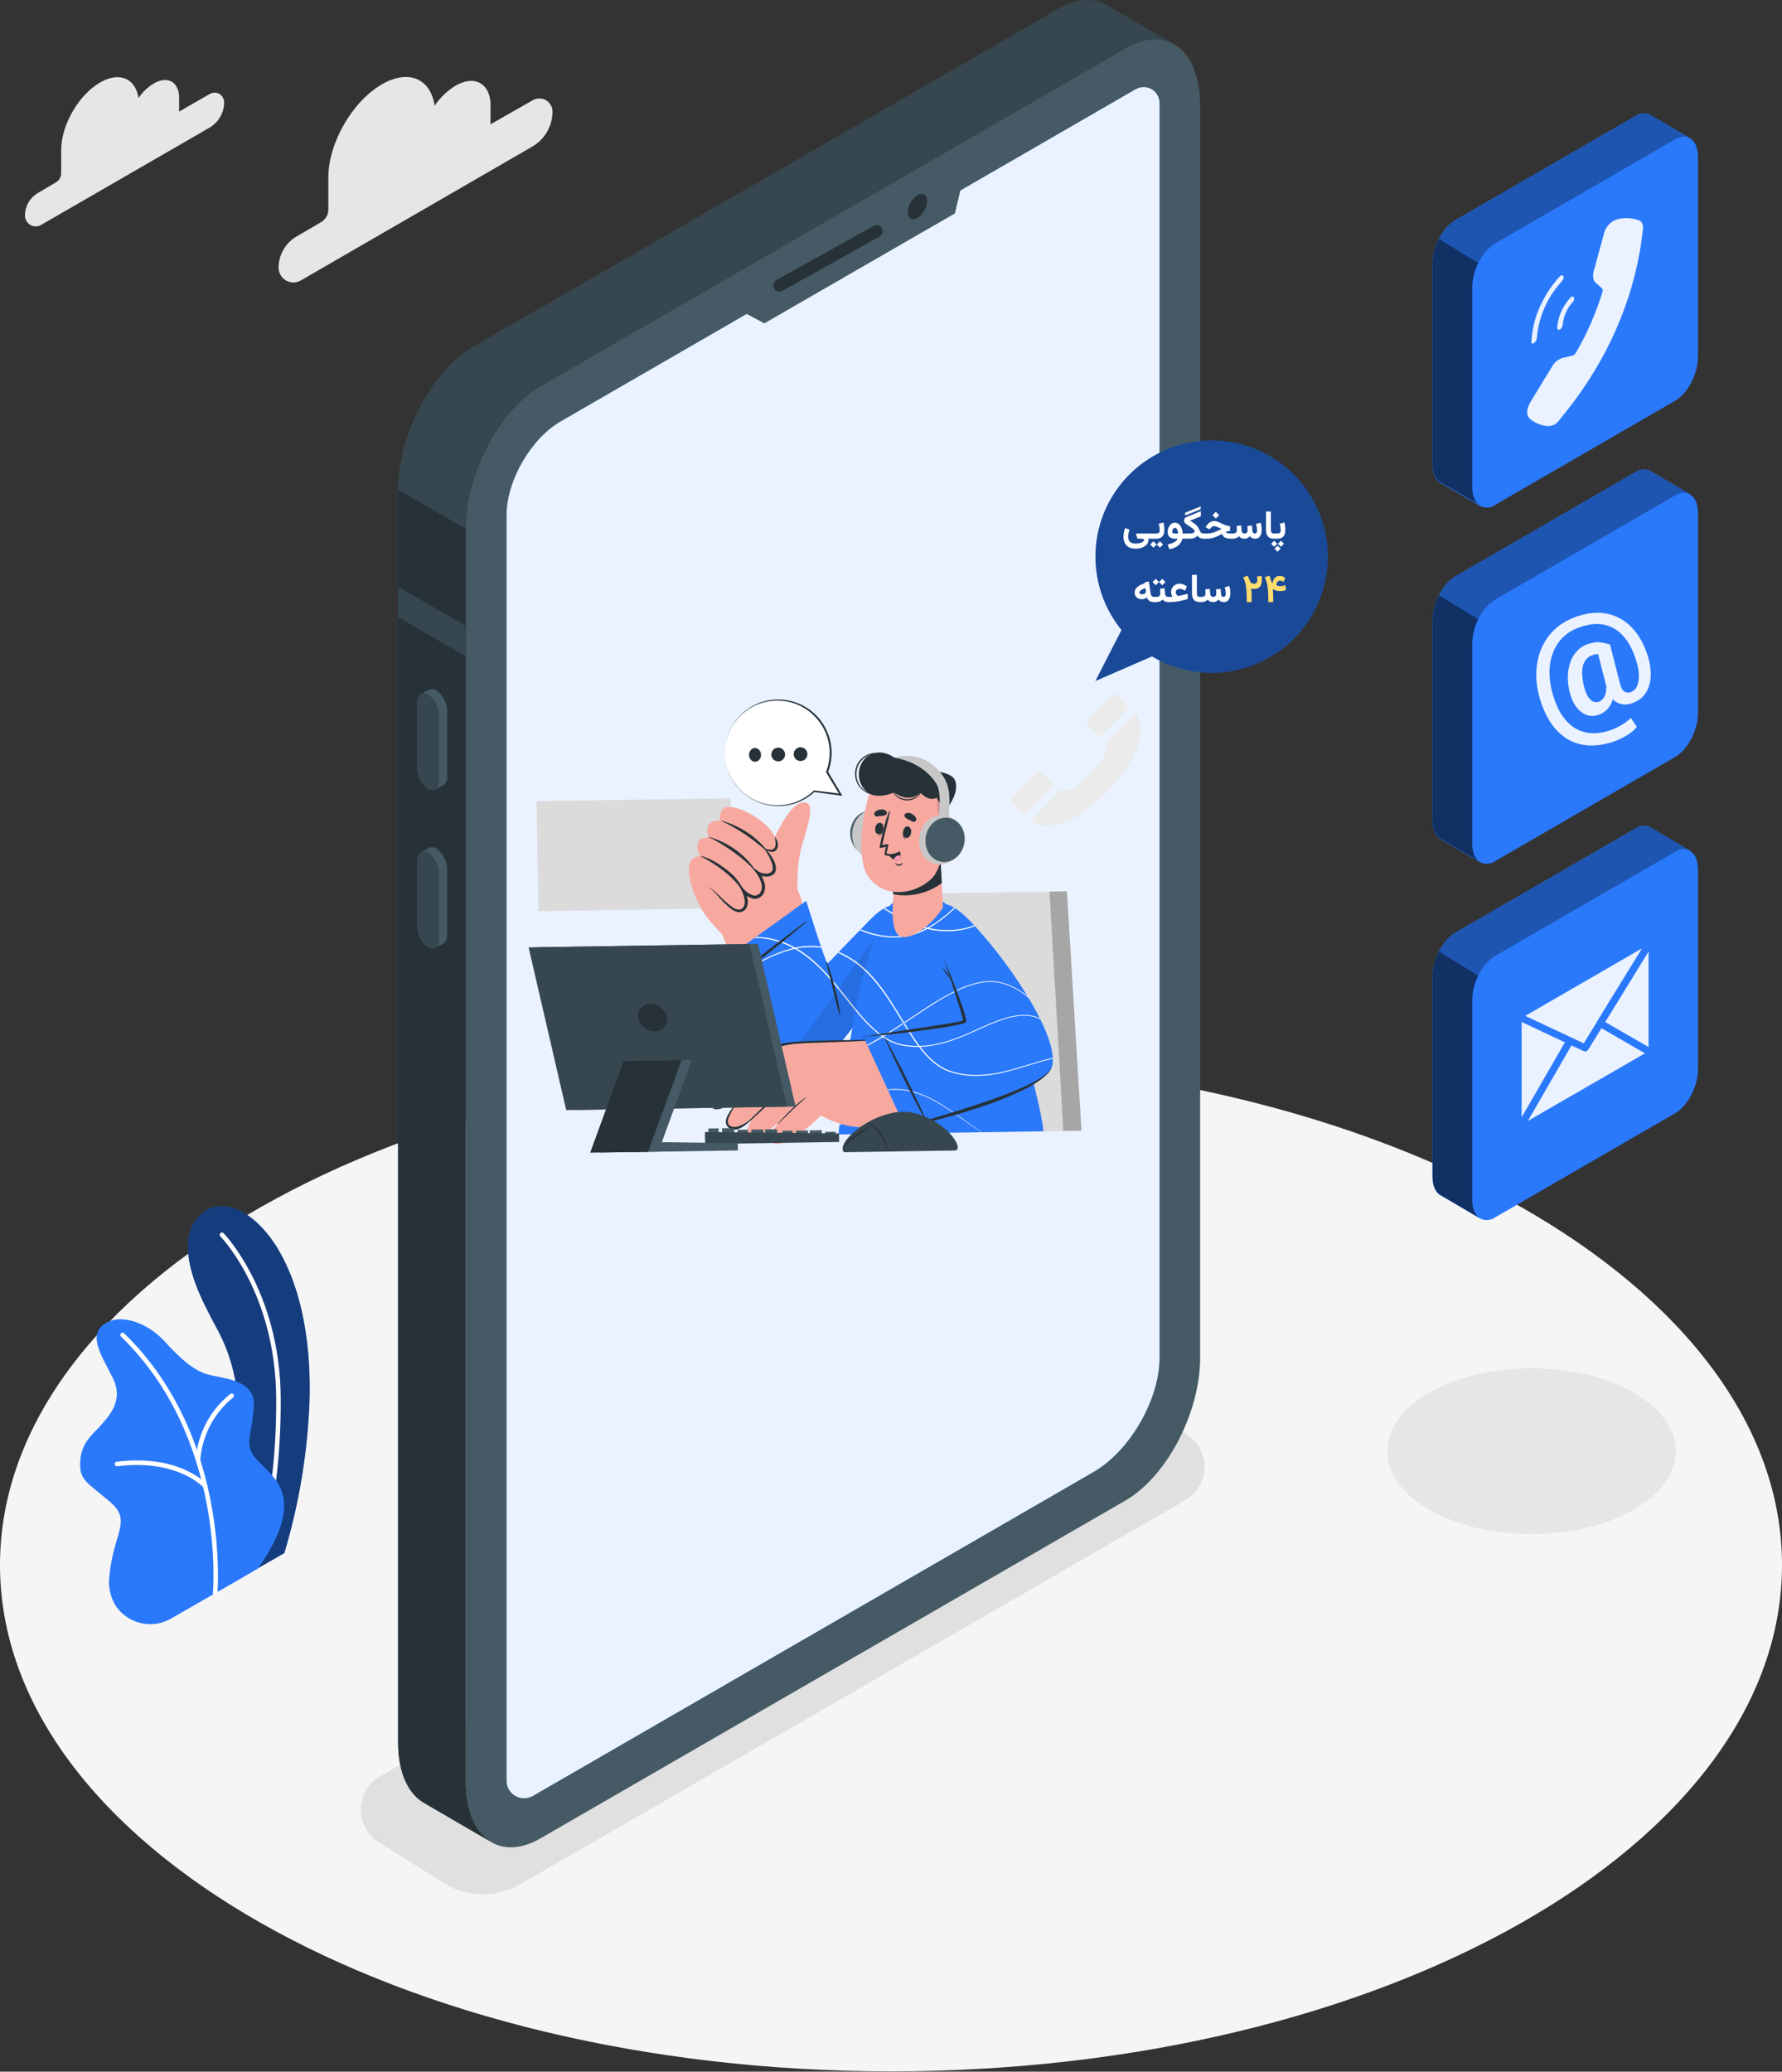
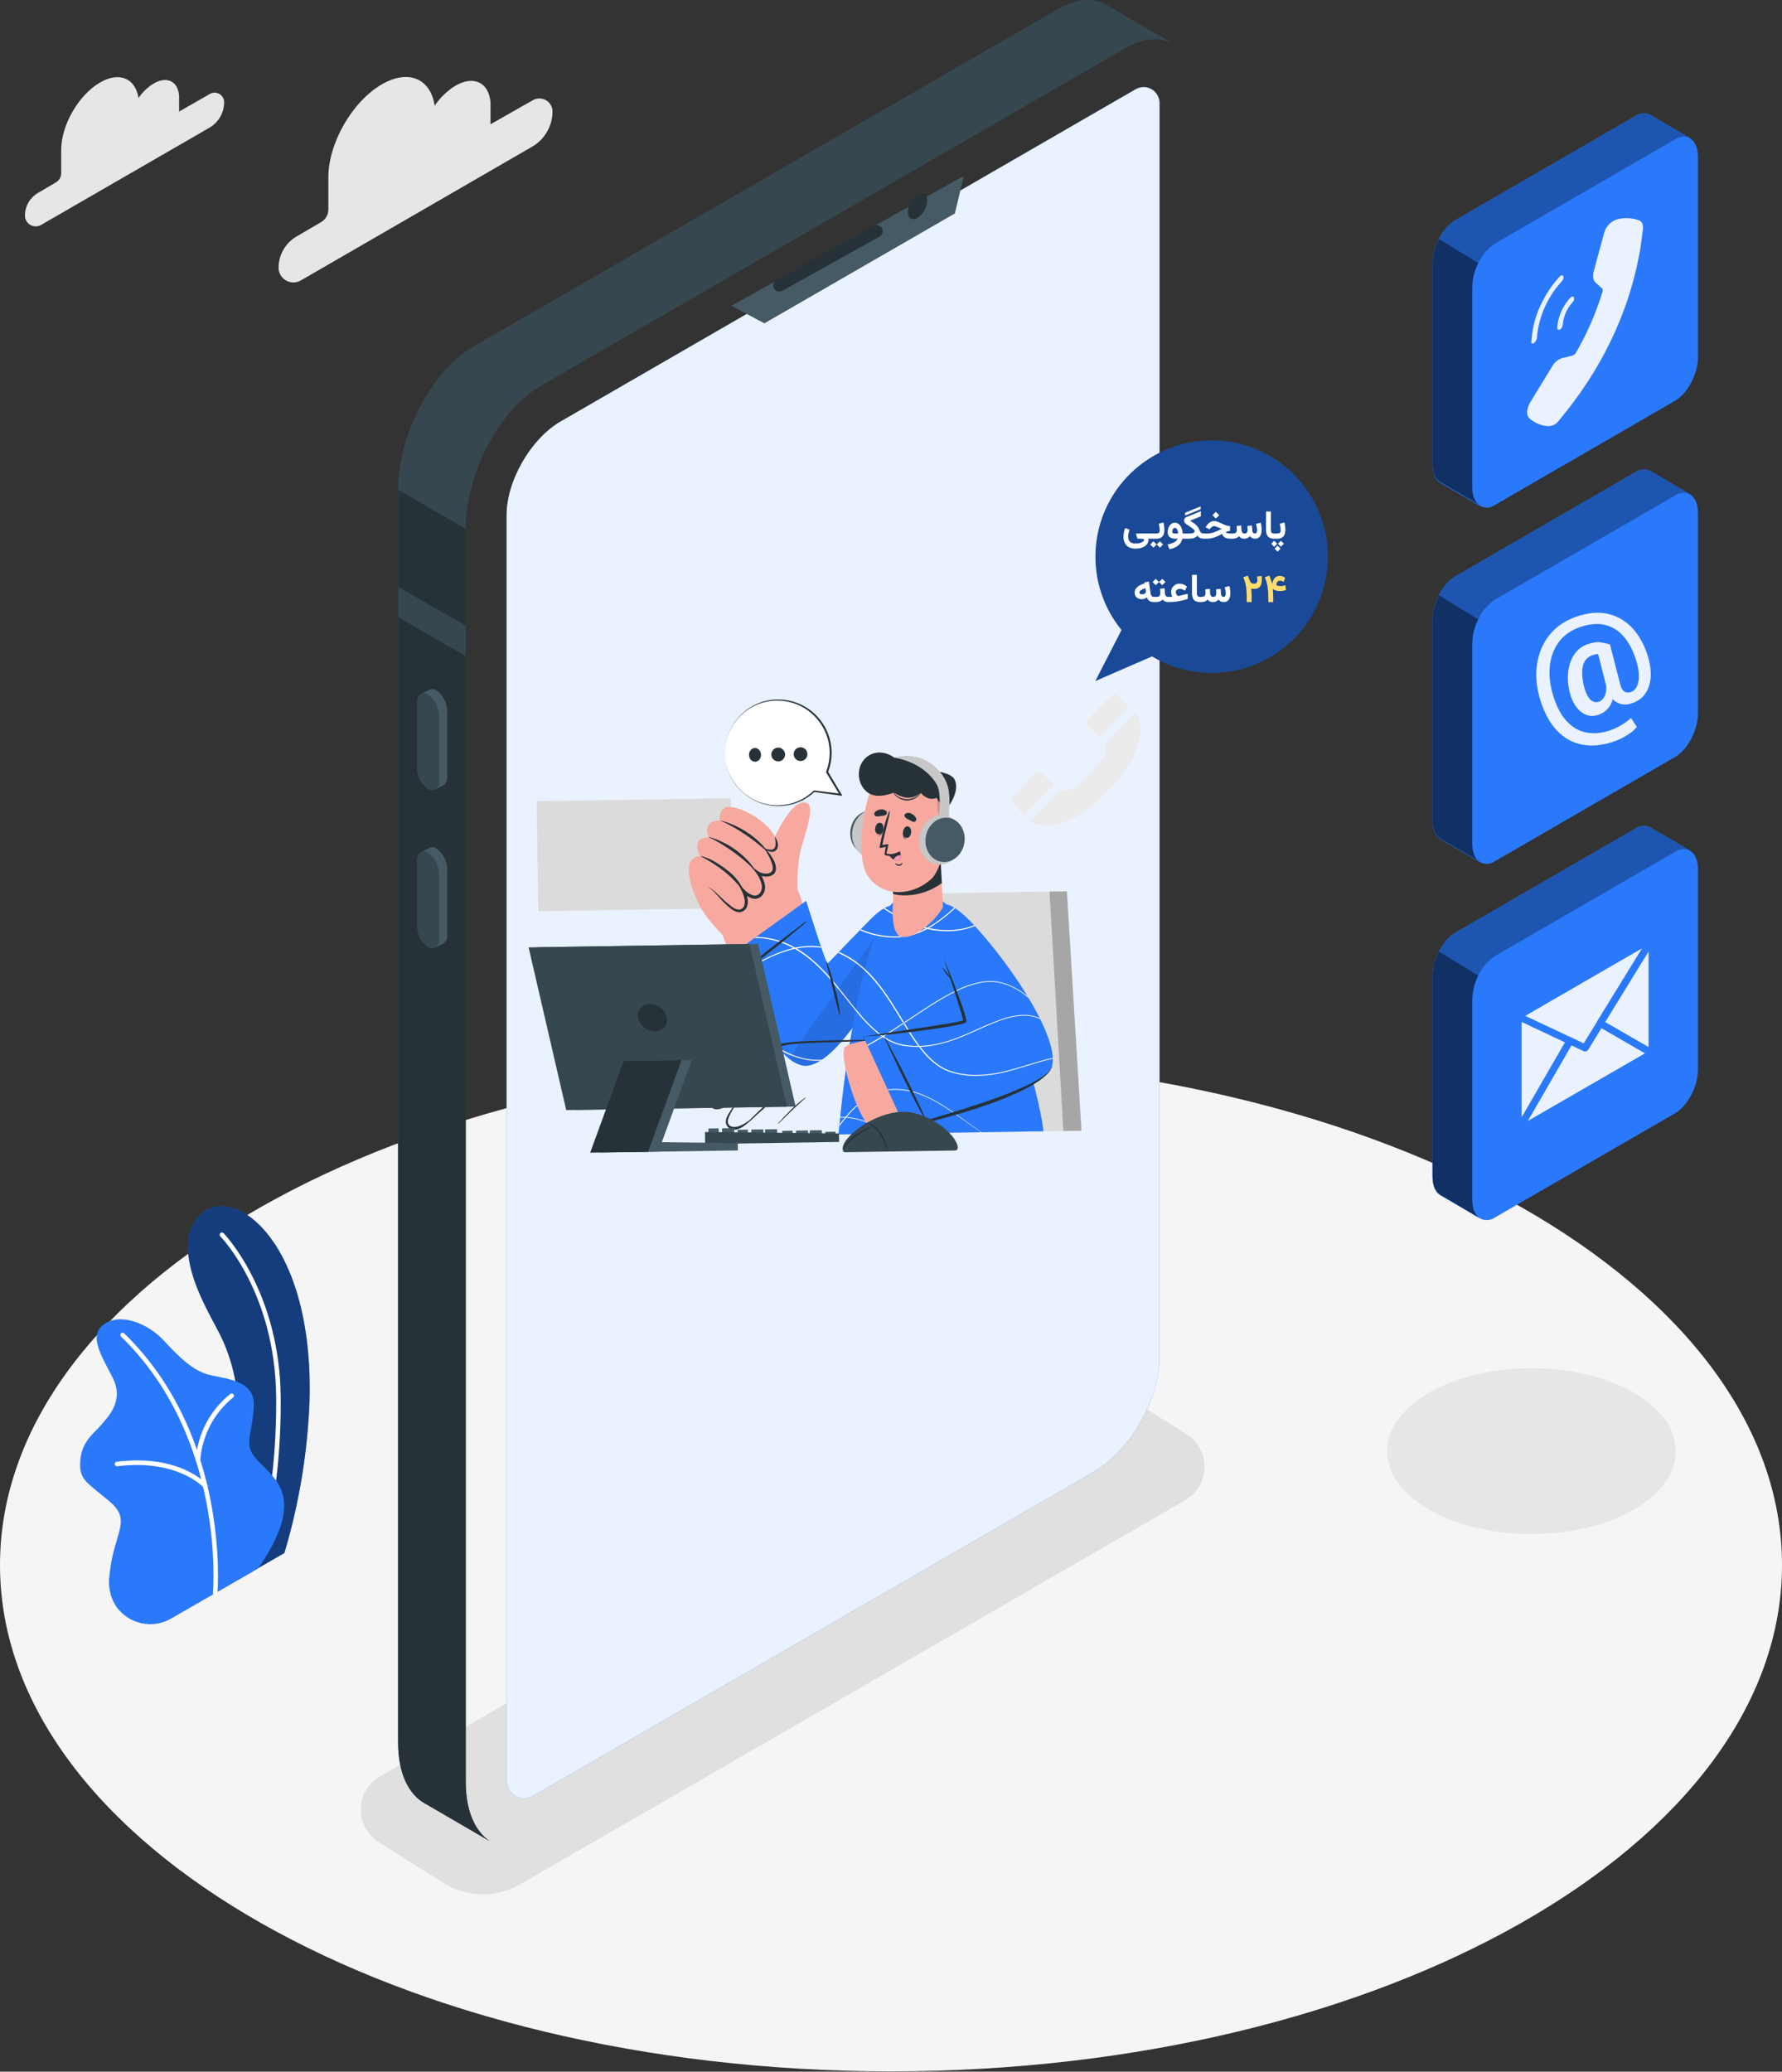
<svg xmlns="http://www.w3.org/2000/svg" width="450" height="523" viewBox="0 0 450 523" fill="none">
  <rect x="0" y="0" width="450" height="523" fill="#333333" stroke="none" />
  <path d="M225 522.913C100.736 522.913 -6.10352e-05 465.687 -6.10352e-05 395.095C-6.10352e-05 324.503 100.736 267.277 225 267.277C349.264 267.277 450 324.503 450 395.095C450 465.687 349.264 522.913 225 522.913Z" fill="#F5F5F5" />
  <path d="M131.369 475.692L299.323 378.715C300.8 377.864 302.027 376.638 302.881 375.162C303.734 373.686 304.183 372.011 304.183 370.305C304.183 368.6 303.734 366.925 302.881 365.449C302.027 363.972 300.8 362.747 299.323 361.896L282.755 351.448C279.895 349.801 276.652 348.934 273.352 348.934C270.051 348.934 266.809 349.801 263.949 351.448L95.972 448.436C94.495 449.287 93.267 450.513 92.414 451.989C91.561 453.465 91.112 455.14 91.112 456.846C91.112 458.551 91.561 460.226 92.414 461.702C93.267 463.179 94.495 464.404 95.972 465.255L112.54 475.692C115.401 477.348 118.649 478.22 121.955 478.22C125.261 478.22 128.508 477.348 131.369 475.692Z" fill="#E0E0E0" />
  <path d="M386.742 387.278C366.613 387.278 350.295 377.907 350.295 366.348C350.295 354.789 366.613 345.418 386.742 345.418C406.872 345.418 423.19 354.789 423.19 366.348C423.19 377.907 406.872 387.278 386.742 387.278Z" fill="#E6E6E6" />
  <path d="M71.81 392.072L55.825 401.264C55.825 401.264 63.989 375.607 59.638 349.744C57.994 339.97 54.466 335.117 53.233 332.502C51.999 329.887 42.442 313.73 50.949 306.331C59.456 298.932 79.244 313.81 78.17 353.626C77.683 366.659 75.545 379.577 71.81 392.072Z" fill="#2A79FB" />
  <path opacity="0.5" d="M71.81 392.072L55.825 401.264C55.825 401.264 63.989 375.607 59.638 349.744C57.994 339.97 54.466 335.117 53.233 332.502C51.999 329.887 42.442 313.73 50.949 306.331C59.456 298.932 79.244 313.81 78.17 353.626C77.683 366.659 75.545 379.577 71.81 392.072Z" fill="black" />
  <path d="M64.377 396.913C64.493 396.916 64.607 396.882 64.703 396.817C64.799 396.751 64.873 396.657 64.913 396.548C64.97 396.377 71.079 379.683 70.885 352.85C70.691 326.016 56.589 311.447 56.452 311.309C56.399 311.256 56.336 311.214 56.266 311.185C56.197 311.156 56.122 311.141 56.047 311.141C55.971 311.141 55.897 311.156 55.827 311.185C55.758 311.214 55.695 311.256 55.642 311.309C55.588 311.363 55.545 311.426 55.517 311.495C55.488 311.565 55.473 311.639 55.473 311.715C55.473 311.79 55.488 311.865 55.517 311.934C55.545 312.004 55.588 312.067 55.642 312.12C55.779 312.257 69.549 326.393 69.743 352.861C69.937 379.329 63.908 396 63.84 396.16C63.788 396.302 63.796 396.459 63.86 396.596C63.924 396.733 64.04 396.839 64.183 396.891C64.245 396.91 64.311 396.918 64.377 396.913Z" fill="white" />
  <path d="M65.142 396.001L43.287 408.561C41.01 409.907 38.309 410.345 35.723 409.789C33.137 409.232 30.856 407.722 29.334 405.558C27.887 403.307 27.277 400.619 27.61 397.965C28.66 386.615 33.593 384 27.553 378.941C21.512 373.883 19.937 373.529 20.279 368.665C20.622 363.801 23.945 361.677 25.52 359.758C27.096 357.84 31.458 353.821 28.489 347.883C25.52 341.946 21.467 336.202 27.61 333.576C31.275 332 37.384 334.101 41.403 338.463C45.423 342.825 48.734 345.965 52.582 347.016C56.43 348.066 64.446 348.237 64.103 354.871C63.761 361.506 62.002 363.778 63.578 366.735C66.547 372.262 79.461 375.402 65.142 396.001Z" fill="#2A79FB" />
  <path d="M54.34 402.757C54.483 402.753 54.619 402.697 54.724 402.601C54.828 402.504 54.895 402.373 54.911 402.232C54.911 401.844 58.268 362.656 31.321 336.576C31.21 336.484 31.068 336.438 30.924 336.446C30.78 336.455 30.645 336.517 30.545 336.621C30.446 336.725 30.389 336.863 30.387 337.007C30.384 337.151 30.437 337.291 30.533 337.398C57.092 363.101 53.804 401.741 53.77 402.129C53.757 402.279 53.804 402.427 53.9 402.543C53.996 402.658 54.134 402.731 54.283 402.746L54.34 402.757Z" fill="white" />
  <path d="M50.012 369.03C50.156 369.03 50.295 368.976 50.401 368.879C50.507 368.781 50.572 368.648 50.583 368.504C50.822 365.467 51.678 362.511 53.097 359.816C54.516 357.12 56.47 354.742 58.839 352.827C58.901 352.784 58.953 352.729 58.993 352.665C59.034 352.601 59.061 352.53 59.074 352.456C59.087 352.381 59.084 352.305 59.068 352.232C59.051 352.158 59.02 352.089 58.976 352.028C58.934 351.966 58.88 351.914 58.817 351.874C58.754 351.833 58.684 351.806 58.611 351.793C58.537 351.781 58.462 351.783 58.389 351.799C58.317 351.816 58.248 351.847 58.188 351.891C55.664 353.892 53.583 356.397 52.077 359.245C50.572 362.093 49.674 365.223 49.441 368.436C49.429 368.589 49.477 368.74 49.575 368.858C49.673 368.975 49.814 369.049 49.967 369.064L50.012 369.03Z" fill="white" />
  <path d="M51.874 375.753C52.012 375.755 52.146 375.706 52.251 375.616C52.364 375.515 52.433 375.374 52.444 375.223C52.455 375.071 52.406 374.922 52.308 374.806C52.034 374.486 45.285 367.041 29.471 369.017C29.321 369.036 29.185 369.115 29.093 369.235C29.001 369.355 28.96 369.506 28.98 369.656C29 369.807 29.078 369.943 29.197 370.037C29.317 370.131 29.468 370.175 29.619 370.158C44.806 368.252 51.394 375.491 51.463 375.559C51.515 375.618 51.578 375.665 51.648 375.698C51.719 375.732 51.796 375.75 51.874 375.753Z" fill="white" />
-   <path d="M136.484 464.098L284.193 378.814C294.618 372.797 303.067 356.651 303.067 342.755V26.465C303.067 12.568 294.618 6.185 284.193 12.203L136.484 97.487C126.059 103.505 117.609 119.65 117.609 133.547V449.837C117.609 463.722 126.059 470.116 136.484 464.098Z" fill="#455A64" />
  <path d="M119.471 87.541L267.191 2.257C271.644 -0.312 275.732 -0.609 278.963 0.967C279.359 1.165 279.74 1.39 280.105 1.64L296.662 11.266C293.327 9.268 288.966 9.416 284.181 12.179L136.473 97.464C126.048 103.481 117.598 119.627 117.598 133.523V449.813C117.598 457.167 119.962 462.374 123.73 464.84L107.39 455.329C103.222 453.113 100.539 447.69 100.539 439.914V123.623C100.539 109.704 109.045 93.558 119.471 87.541Z" fill="#37474F" />
  <path d="M117.609 133.521V449.811C117.609 457.165 119.973 462.371 123.741 464.838L107.39 455.326C103.222 453.111 100.538 447.687 100.538 439.911V123.621L117.552 133.498L117.609 133.521Z" fill="#263238" />
  <path d="M100.596 148.164L117.609 157.984V165.657L100.596 155.826V148.164Z" fill="#37474F" />
  <path d="M108.052 199.189C109.571 200.068 110.804 199.131 110.804 197.11V180.611C110.788 179.579 110.531 178.566 110.053 177.652C109.576 176.738 108.89 175.948 108.052 175.347C106.533 174.468 105.3 175.347 105.3 177.425V193.925C105.315 194.956 105.572 195.969 106.05 196.884C106.528 197.798 107.214 198.587 108.052 199.189Z" fill="#37474F" />
  <path d="M110.815 197.156V180.611C110.8 179.58 110.543 178.566 110.065 177.652C109.587 176.738 108.902 175.948 108.063 175.347C107.813 175.172 107.521 175.065 107.217 175.037C106.913 175.009 106.606 175.061 106.328 175.187L108.395 174.125C108.677 173.989 108.991 173.93 109.304 173.954C109.616 173.979 109.917 174.085 110.176 174.262C111.015 174.864 111.702 175.653 112.181 176.567C112.661 177.481 112.921 178.494 112.939 179.526V196.015C112.982 196.431 112.919 196.852 112.755 197.237C112.591 197.622 112.332 197.96 112.003 198.218L109.845 199.36C110.188 199.113 110.459 198.778 110.63 198.39C110.801 198.003 110.865 197.577 110.815 197.156Z" fill="#455A64" />
  <path d="M108.052 239.118C109.571 239.997 110.804 239.118 110.804 237.04V220.54C110.787 219.509 110.53 218.496 110.052 217.582C109.574 216.668 108.889 215.878 108.052 215.276C106.533 214.397 105.3 215.276 105.3 217.366V233.854C105.314 234.886 105.57 235.9 106.048 236.814C106.526 237.729 107.212 238.518 108.052 239.118Z" fill="#37474F" />
  <path d="M110.815 237.041V220.542C110.799 219.51 110.542 218.497 110.064 217.583C109.586 216.669 108.901 215.88 108.063 215.278C107.812 215.106 107.52 215.001 107.216 214.973C106.913 214.945 106.607 214.995 106.328 215.118L108.395 214.045C108.676 213.903 108.99 213.84 109.304 213.864C109.618 213.889 109.92 213.998 110.176 214.182C111.017 214.781 111.705 215.57 112.185 216.484C112.665 217.399 112.923 218.413 112.939 219.446V235.979C112.983 236.396 112.92 236.817 112.756 237.203C112.592 237.588 112.333 237.926 112.003 238.183L109.845 239.325C110.202 239.072 110.482 238.724 110.654 238.321C110.825 237.918 110.881 237.475 110.815 237.041Z" fill="#455A64" />
  <path d="M141.645 106.36L286.796 22.526C287.402 22.177 288.088 21.994 288.787 21.992C289.486 21.991 290.173 22.172 290.78 22.519C291.387 22.865 291.893 23.364 292.248 23.966C292.603 24.568 292.794 25.253 292.802 25.951V342.756C292.802 353.329 285.3 366.312 276.143 371.599L134.554 453.389C133.883 453.775 133.122 453.978 132.347 453.978C131.572 453.977 130.811 453.773 130.14 453.385C129.47 452.998 128.912 452.441 128.525 451.77C128.137 451.099 127.932 450.338 127.932 449.564V130.145C127.874 121.421 134.063 110.722 141.645 106.36Z" fill="#2A79FB" />
  <path opacity="0.9" d="M141.645 106.36L286.796 22.526C287.402 22.177 288.088 21.994 288.787 21.992C289.486 21.991 290.173 22.172 290.78 22.519C291.387 22.865 291.893 23.364 292.248 23.966C292.603 24.568 292.794 25.253 292.802 25.951V342.756C292.802 353.329 285.3 366.312 276.143 371.599L134.554 453.389C133.883 453.775 133.122 453.978 132.347 453.978C131.572 453.977 130.811 453.773 130.14 453.385C129.47 452.998 128.912 452.441 128.525 451.77C128.137 451.099 127.932 450.338 127.932 449.564V130.145C127.874 121.421 134.063 110.722 141.645 106.36Z" fill="white" />
  <path d="M243.383 44.414L241.134 53.88L193.017 81.627L184.704 77.196L243.383 44.414Z" fill="#455A64" />
  <path d="M229.236 53.562C229.236 55.137 230.378 55.765 231.702 54.989C232.413 54.517 233.004 53.885 233.426 53.143C233.848 52.401 234.091 51.571 234.134 50.718C234.134 49.154 232.992 48.515 231.668 49.302C230.957 49.772 230.367 50.402 229.944 51.142C229.522 51.882 229.279 52.711 229.236 53.562Z" fill="#263238" />
  <path d="M196.819 73.603C197.082 73.601 197.341 73.534 197.572 73.409L222.145 59.707C222.492 59.503 222.745 59.172 222.851 58.783C222.957 58.395 222.907 57.981 222.712 57.629C222.517 57.278 222.192 57.016 221.806 56.901C221.421 56.785 221.006 56.825 220.649 57.012L196.065 70.714C195.766 70.88 195.531 71.141 195.397 71.455C195.262 71.769 195.236 72.12 195.322 72.451C195.409 72.781 195.603 73.074 195.874 73.283C196.144 73.491 196.477 73.604 196.819 73.603Z" fill="#263238" />
  <path d="M283.217 159.046C278.584 153.356 276.252 146.136 276.681 138.811C277.109 131.486 280.268 124.587 285.533 119.476C290.799 114.366 297.788 111.414 305.123 111.203C312.458 110.993 319.605 113.539 325.155 118.34C330.704 123.14 334.253 129.846 335.102 137.135C335.95 144.423 334.036 151.765 329.736 157.712C325.437 163.658 319.066 167.777 311.879 169.257C304.692 170.736 297.211 169.468 290.913 165.703L276.617 171.915L283.217 159.046Z" fill="#2A79FB" />
  <path opacity="0.4" d="M283.217 159.046C278.584 153.356 276.252 146.136 276.681 138.811C277.109 131.486 280.268 124.587 285.533 119.476C290.799 114.366 297.788 111.414 305.123 111.203C312.458 110.993 319.605 113.539 325.155 118.34C330.704 123.14 334.253 129.846 335.102 137.135C335.95 144.423 334.036 151.765 329.736 157.712C325.437 163.658 319.066 167.777 311.879 169.257C304.692 170.736 297.211 169.468 290.913 165.703L276.617 171.915L283.217 159.046Z" fill="black" />
  <path d="M367.559 145.479L412.97 119.216C413.493 118.854 414.097 118.628 414.729 118.558C415.361 118.488 416.001 118.577 416.59 118.817C416.714 118.874 416.832 118.943 416.944 119.022L426.821 124.811H426.752C427.997 125.519 428.785 127.164 428.785 129.516V180.031C428.785 184.301 426.193 189.269 422.984 191.118L377.573 217.381C376.997 217.797 376.311 218.036 375.601 218.066C374.89 218.097 374.186 217.918 373.577 217.552C373.607 217.564 373.635 217.584 373.657 217.609L363.848 211.9C362.569 211.215 361.759 209.548 361.759 207.161V156.566C361.759 152.296 364.305 147.329 367.559 145.479Z" fill="#2A79FB" />
  <path d="M363.38 150.263C364.299 148.309 365.747 146.652 367.559 145.479L412.97 119.216C413.493 118.854 414.097 118.628 414.729 118.558C415.361 118.488 416.001 118.577 416.59 118.817C416.714 118.874 416.833 118.943 416.944 119.022L426.821 124.811C426.217 124.503 425.539 124.366 424.862 124.416C424.186 124.467 423.536 124.702 422.984 125.097L377.573 151.359C375.699 152.585 374.213 154.32 373.291 156.361L363.38 150.263Z" fill="#2A79FB" />
  <path d="M371.773 212.937C371.773 215.221 372.503 216.808 373.657 217.505L363.848 211.796C362.569 211.111 361.759 209.443 361.759 207.057V156.565C361.807 154.367 362.362 152.21 363.38 150.262L373.291 156.359C372.34 158.25 371.821 160.329 371.773 162.445V212.937Z" fill="#2A79FB" />
  <path opacity="0.3" d="M363.38 150.263C364.299 148.309 365.747 146.652 367.559 145.479L412.97 119.216C413.493 118.854 414.097 118.628 414.729 118.558C415.361 118.488 416.001 118.577 416.59 118.817C416.714 118.874 416.833 118.943 416.944 119.022L426.821 124.811C426.217 124.503 425.539 124.366 424.862 124.416C424.186 124.467 423.536 124.702 422.984 125.097L377.573 151.359C375.699 152.585 374.213 154.32 373.291 156.361L363.38 150.263Z" fill="black" />
  <path opacity="0.6" d="M371.773 212.937C371.773 215.221 372.503 216.808 373.657 217.505L363.848 211.796C362.569 211.111 361.759 209.443 361.759 207.057V156.565C361.807 154.367 362.362 152.21 363.38 150.262L373.291 156.359C372.34 158.25 371.821 160.329 371.773 162.445V212.937Z" fill="black" />
  <path d="M385.086 176.909C385.086 183.451 387.678 185.678 391.561 183.429C392.632 182.819 393.568 181.999 394.314 181.018C395.059 180.036 395.599 178.914 395.9 177.719C397.041 179.124 398.811 179.215 401.301 177.776C405.388 175.413 408.608 169.784 408.608 164.314C408.608 158.845 405.423 156.961 401.301 159.336C399.209 160.568 397.519 162.381 396.436 164.554V162.396L392.132 164.885V176.715C392.196 177.337 392.088 177.965 391.82 178.531C391.553 179.097 391.135 179.578 390.613 179.923C389.163 180.768 388.272 179.341 388.272 175.105C388.272 167.694 393.022 159.838 400.045 155.785C407.067 151.731 411.806 154.551 411.806 162.179C411.713 166.226 410.598 170.184 408.564 173.684C406.529 177.184 403.642 180.112 400.17 182.195C398.285 183.356 396.145 184.039 393.936 184.182L392.919 188.122C395.492 187.914 397.977 187.096 400.17 185.735C409.305 180.448 415.345 169.806 415.345 160.169C415.345 150.532 409.248 147.038 400.045 152.359C391.15 157.486 385.086 167.751 385.086 176.909ZM396.368 171.416C396.346 169.968 396.699 168.54 397.393 167.269C398.088 165.998 399.099 164.929 400.33 164.166C402.614 162.83 404.247 163.766 404.247 166.872C404.276 168.322 403.931 169.755 403.245 171.034C402.559 172.312 401.555 173.391 400.33 174.168C398.046 175.458 396.368 174.625 396.368 171.416Z" fill="#2A79FB" />
  <path d="M416.153 165.76C416.505 166.903 416.729 168.073 416.826 169.268C416.923 170.464 416.834 171.607 416.559 172.697C416.295 173.784 415.808 174.75 415.099 175.595C414.39 176.44 413.4 177.086 412.128 177.533C410.691 178.038 409.387 177.949 408.215 177.268C407.044 176.586 406.223 175.397 405.751 173.699L403.241 163.85L406.558 162.684L409.084 172.528C409.22 173.127 409.391 173.595 409.596 173.932C409.813 174.266 410.045 174.501 410.291 174.638C410.549 174.771 410.81 174.841 411.073 174.848C411.343 174.84 411.595 174.795 411.827 174.714C412.546 174.461 413.069 173.954 413.398 173.193C413.738 172.428 413.89 171.499 413.854 170.406C413.829 169.309 413.619 168.147 413.225 166.919C412.484 164.422 411.453 162.387 410.13 160.815C408.808 159.242 407.209 158.226 405.333 157.767C403.458 157.308 401.31 157.504 398.888 158.355C396.622 159.151 394.859 160.41 393.601 162.131C392.354 163.849 391.608 165.862 391.363 168.171C391.13 170.477 391.404 172.92 392.187 175.502C392.795 177.549 393.575 179.275 394.527 180.679C395.488 182.068 396.589 183.135 397.831 183.878C399.085 184.618 400.463 185.022 401.965 185.09C403.471 185.17 405.075 184.911 406.778 184.312C407.74 183.975 408.679 183.52 409.597 182.95C410.529 182.386 411.28 181.818 411.849 181.246L413.347 183.495C412.748 184.265 411.91 184.975 410.835 185.626C409.771 186.273 408.724 186.777 407.696 187.139C404.766 188.168 402.073 188.456 399.615 188.002C397.158 187.549 395.017 186.37 393.193 184.464C391.38 182.555 389.961 179.948 388.937 176.644C388.236 174.331 387.909 172.092 387.956 169.927C388.01 167.747 388.422 165.72 389.192 163.848C389.963 161.975 391.083 160.339 392.555 158.94C394.037 157.538 395.861 156.456 398.028 155.694C400.914 154.681 403.555 154.436 405.95 154.961C408.356 155.482 410.432 156.672 412.178 158.53C413.92 160.377 415.245 162.787 416.153 165.76ZM400.014 173.386C400.29 174.382 400.612 175.194 400.982 175.822C401.362 176.446 401.792 176.873 402.27 177.102C402.755 177.317 403.274 177.327 403.827 177.133C404.137 177.024 404.448 176.797 404.761 176.451C405.074 176.105 405.318 175.597 405.493 174.927C405.663 174.246 405.694 173.359 405.583 172.268L407.581 173.448C407.652 175.274 407.35 176.783 406.676 177.976C405.998 179.158 405.012 179.977 403.719 180.431C402.646 180.808 401.622 180.826 400.645 180.486C399.676 180.131 398.813 179.459 398.056 178.471C397.309 177.478 396.746 176.211 396.365 174.668C395.911 172.703 395.806 170.902 396.051 169.263C396.291 167.614 396.824 166.215 397.651 165.068C398.478 163.921 399.543 163.118 400.848 162.659C402.119 162.213 403.184 162.044 404.042 162.152C404.9 162.261 405.738 162.438 406.558 162.684L405.664 165.551C405.243 165.376 404.725 165.247 404.113 165.164C403.507 165.066 402.85 165.142 402.143 165.39C401.291 165.69 400.649 166.195 400.216 166.906C399.789 167.602 399.563 168.495 399.536 169.585C399.516 170.66 399.676 171.927 400.014 173.386Z" fill="#EAF2FF" />
  <path d="M367.559 235.439L412.97 209.176C413.492 208.812 414.097 208.586 414.73 208.518C415.363 208.45 416.003 208.543 416.59 208.788C416.714 208.845 416.832 208.914 416.944 208.994L426.821 214.783H426.752C427.997 215.491 428.785 217.135 428.785 219.476V269.968C428.785 274.25 426.193 279.205 422.984 281.055L377.573 307.318C376.998 307.737 376.312 307.977 375.601 308.008C374.89 308.038 374.185 307.858 373.577 307.489L373.657 307.557L363.848 301.791C362.569 301.117 361.759 299.507 361.759 297.052V246.515C361.759 242.244 364.305 237.288 367.559 235.439Z" fill="#2A79FB" />
  <path d="M363.38 240.223C364.296 238.267 365.744 236.609 367.559 235.439L412.97 209.176C413.492 208.812 414.097 208.586 414.73 208.518C415.363 208.45 416.003 208.543 416.59 208.788C416.714 208.845 416.833 208.914 416.944 208.994L426.821 214.783C426.218 214.471 425.541 214.332 424.864 214.38C424.187 214.428 423.537 214.663 422.984 215.057L377.573 241.319C375.696 242.546 374.21 244.286 373.291 246.332L363.38 240.223Z" fill="#2A79FB" />
  <path d="M371.773 302.879C371.773 305.163 372.503 306.75 373.657 307.504L363.848 301.737C362.569 301.064 361.759 299.454 361.759 296.999V246.506C361.807 244.312 362.362 242.159 363.38 240.215L373.291 246.312C372.34 248.199 371.821 250.274 371.773 252.387V302.879Z" fill="#2A79FB" />
  <path opacity="0.3" d="M363.38 240.223C364.296 238.267 365.744 236.609 367.559 235.439L412.97 209.176C413.492 208.812 414.097 208.586 414.73 208.518C415.363 208.45 416.003 208.543 416.59 208.788C416.714 208.845 416.833 208.914 416.944 208.994L426.821 214.783C426.218 214.471 425.541 214.332 424.864 214.38C424.187 214.428 423.537 214.663 422.984 215.057L377.573 241.319C375.696 242.546 374.21 244.286 373.291 246.332L363.38 240.223Z" fill="black" />
  <path opacity="0.6" d="M371.773 302.879C371.773 305.163 372.503 306.75 373.657 307.504L363.848 301.737C362.569 301.064 361.759 299.454 361.759 296.999V246.506C361.807 244.312 362.362 242.159 363.38 240.215L373.291 246.312C372.34 248.199 371.821 250.274 371.773 252.387V302.879Z" fill="black" />
  <path d="M405.354 258.005L416.304 240.215V264.319L405.354 258.005Z" fill="#2A79FB" />
  <path d="M395.18 263.138L384.253 282.058V257.988L395.18 263.138Z" fill="#2A79FB" />
  <path d="M414.649 239.406L403.402 257.676C403.354 257.716 403.312 257.762 403.276 257.813C403.266 257.858 403.266 257.905 403.276 257.95L399.931 263.385L397.099 262.049C397.055 262.001 397.005 261.959 396.95 261.923C396.839 261.858 396.714 261.819 396.585 261.809L385.167 256.454L414.649 239.406Z" fill="#2A79FB" />
  <path d="M396.836 263.913L399.896 265.352C400.014 265.407 400.143 265.434 400.273 265.432C400.431 265.433 400.586 265.394 400.724 265.318C400.862 265.242 400.978 265.132 401.061 264.998L404.407 259.562L415.391 265.911L385.829 282.97L396.836 263.913Z" fill="#2A79FB" />
  <g opacity="0.9">
    <path d="M405.354 258.013L416.304 240.223V264.327L405.354 258.013Z" fill="white" />
    <path d="M395.18 263.142L384.253 282.062V257.992L395.18 263.142Z" fill="white" />
    <path d="M414.648 239.414L403.401 257.684C403.354 257.724 403.311 257.77 403.276 257.821C403.266 257.866 403.266 257.912 403.276 257.958L399.93 263.393L397.098 262.057C397.054 262.009 397.004 261.967 396.95 261.931C396.838 261.866 396.713 261.827 396.584 261.817L385.166 256.462L414.648 239.414Z" fill="white" />
    <path d="M396.836 263.921L399.896 265.359C400.014 265.414 400.143 265.442 400.273 265.439C400.43 265.441 400.586 265.402 400.724 265.326C400.862 265.25 400.978 265.14 401.061 265.005L404.406 259.57L415.391 265.919L385.828 282.978L396.836 263.921Z" fill="white" />
  </g>
  <path d="M367.559 55.572L412.97 29.309C413.492 28.945 414.097 28.718 414.73 28.651C415.363 28.583 416.003 28.676 416.59 28.921C416.714 28.978 416.832 29.047 416.944 29.126L426.821 34.916H426.752C427.997 35.612 428.785 37.268 428.785 39.608V90.101C428.785 94.371 426.193 99.338 422.984 101.188L377.573 127.45C376.998 127.87 376.312 128.11 375.601 128.141C374.89 128.171 374.185 127.991 373.577 127.622L373.657 127.679L363.848 121.97C362.569 121.296 361.759 119.686 361.759 117.231V66.613C361.759 62.343 364.305 57.376 367.559 55.572Z" fill="#2A79FB" />
  <path d="M363.38 60.322C364.295 58.362 365.744 56.7 367.559 55.526L412.97 29.309C413.492 28.945 414.097 28.718 414.73 28.651C415.363 28.583 416.003 28.676 416.59 28.921C416.714 28.978 416.833 29.047 416.944 29.126L426.821 34.916C426.218 34.604 425.541 34.465 424.864 34.513C424.187 34.561 423.537 34.795 422.984 35.19L377.573 61.452C375.696 62.679 374.21 64.419 373.291 66.465L363.38 60.322Z" fill="#2A79FB" />
  <path d="M371.773 122.939C371.773 125.223 372.503 126.81 373.657 127.506L363.848 121.797C362.569 121.123 361.759 119.513 361.759 117.058V66.612C361.807 64.418 362.362 62.264 363.38 60.32L373.291 66.418C372.34 68.305 371.821 70.38 371.773 72.492V122.939Z" fill="#2A79FB" />
  <path opacity="0.3" d="M363.38 60.322C364.295 58.362 365.744 56.7 367.559 55.526L412.97 29.309C413.492 28.945 414.097 28.718 414.73 28.651C415.363 28.583 416.003 28.676 416.59 28.921C416.714 28.978 416.833 29.047 416.944 29.126L426.821 34.916C426.218 34.604 425.541 34.465 424.864 34.513C424.187 34.561 423.537 34.795 422.984 35.19L377.573 61.452C375.696 62.679 374.21 64.419 373.291 66.465L363.38 60.322Z" fill="black" />
  <path opacity="0.6" d="M371.773 122.939C371.773 125.223 372.503 126.81 373.657 127.506L363.848 121.797C362.569 121.123 361.759 119.513 361.759 117.058V66.612C361.807 64.418 362.362 62.264 363.38 60.32L373.291 66.418C372.34 68.305 371.821 70.38 371.773 72.492V122.939Z" fill="black" />
  <path d="M386.628 101.245C388.375 98.368 390.133 95.536 391.88 92.636C392.158 92.087 392.545 91.6 393.018 91.207C393.492 90.814 394.041 90.523 394.632 90.352C395.477 90.181 396.322 89.987 397.19 89.736C397.499 89.607 397.759 89.383 397.932 89.096C400.791 84.204 403.064 78.991 404.703 73.567C404.738 73.451 404.748 73.329 404.732 73.209C404.717 73.089 404.676 72.974 404.612 72.871C404.075 72.334 403.47 71.843 402.922 71.363C402.374 70.884 402.089 69.776 402.488 68.337C403.333 65.289 404.144 62.24 404.989 59.203C405.152 58.34 405.54 57.535 406.113 56.87C406.687 56.204 407.425 55.701 408.254 55.412C410.096 54.9 412.051 54.972 413.85 55.617C414.546 55.88 414.911 56.508 414.923 57.593C414.626 59.682 414.432 61.749 414.032 63.873C411.216 79.189 404.441 93.272 393.707 106.121C393.427 106.547 393.051 106.901 392.608 107.155C392.166 107.409 391.67 107.555 391.161 107.583C389.384 107.54 387.677 106.882 386.331 105.721C385.315 104.808 385.418 103.186 386.628 101.245Z" fill="#2A79FB" />
  <path d="M386.765 85.682C387.004 82.397 387.909 79.196 389.426 76.273C390.558 73.99 391.999 71.873 393.708 69.981C394.153 69.479 394.53 69.319 394.758 69.696C394.986 70.073 394.758 70.609 394.324 71.1L393.879 71.614C390.723 75.257 388.734 79.764 388.17 84.551C388.175 84.9 388.141 85.249 388.067 85.591C387.923 85.983 387.693 86.338 387.393 86.629C387.153 86.801 386.879 86.629 386.685 86.629C386.754 86.161 386.742 85.922 386.765 85.682Z" fill="#2A79FB" />
  <path d="M397.11 76.307C395.676 77.885 394.805 79.892 394.632 82.017C394.557 82.34 394.438 82.651 394.278 82.942C393.582 83.512 393.239 83.318 393.239 82.599C393.483 79.875 394.61 77.305 396.448 75.28C396.881 74.834 397.235 74.697 397.441 75.074C397.515 75.289 397.523 75.522 397.464 75.741C397.405 75.961 397.282 76.158 397.11 76.307Z" fill="#2A79FB" />
  <g opacity="0.9">
    <path d="M386.628 101.241C388.375 98.364 390.133 95.532 391.88 92.632C392.157 92.083 392.544 91.596 393.018 91.203C393.491 90.81 394.041 90.519 394.632 90.348C395.477 90.177 396.322 89.983 397.19 89.732C397.499 89.603 397.759 89.379 397.932 89.092C400.79 84.2 403.063 78.987 404.703 73.563C404.738 73.447 404.748 73.325 404.732 73.205C404.716 73.085 404.675 72.97 404.612 72.867C404.075 72.33 403.47 71.839 402.922 71.359C402.374 70.88 402.088 69.772 402.488 68.334C403.333 65.285 404.143 62.236 404.988 59.199C405.152 58.336 405.54 57.531 406.113 56.866C406.686 56.2 407.425 55.697 408.254 55.408C410.095 54.896 412.05 54.968 413.849 55.613C414.546 55.876 414.911 56.504 414.922 57.589C414.625 59.678 414.431 61.745 414.032 63.869C411.215 79.185 404.44 93.268 393.707 106.117C393.427 106.543 393.05 106.897 392.608 107.151C392.166 107.405 391.67 107.552 391.161 107.579C389.384 107.536 387.676 106.879 386.331 105.717C385.314 104.804 385.417 103.183 386.628 101.241Z" fill="white" />
    <path d="M386.765 85.678C387.004 82.394 387.909 79.192 389.425 76.269C390.557 73.986 391.998 71.869 393.707 69.978C394.152 69.475 394.529 69.315 394.758 69.692C394.986 70.069 394.758 70.606 394.324 71.097L393.878 71.61C390.722 75.254 388.733 79.761 388.169 84.547C388.175 84.897 388.14 85.245 388.066 85.587C387.923 85.979 387.693 86.334 387.393 86.626C387.153 86.797 386.879 86.626 386.685 86.626C386.753 86.157 386.742 85.918 386.765 85.678Z" fill="white" />
    <path d="M397.109 76.299C395.675 77.877 394.804 79.884 394.632 82.009C394.556 82.332 394.437 82.643 394.278 82.934C393.581 83.505 393.238 83.31 393.238 82.591C393.483 79.867 394.609 77.297 396.447 75.272C396.881 74.827 397.235 74.689 397.44 75.066C397.514 75.281 397.522 75.514 397.463 75.734C397.404 75.953 397.281 76.15 397.109 76.299Z" fill="white" />
  </g>
  <path d="M134.566 25.29L123.867 31.376V27.585C123.867 27.322 123.867 27.048 123.867 26.786C123.867 26.523 123.867 26.272 123.867 26.02V25.884C123.479 20.871 119.676 18.941 115.04 21.624C112.942 22.915 111.143 24.64 109.765 26.683C108.726 19.832 103.165 17.411 96.44 21.282C88.972 25.598 82.92 36.126 82.92 44.712V52.82C82.931 53.468 82.771 54.108 82.456 54.675C82.142 55.242 81.683 55.717 81.128 56.051L74.825 59.739C73.464 60.546 72.337 61.691 71.552 63.065C70.768 64.438 70.353 65.991 70.349 67.572C70.348 68.228 70.521 68.873 70.849 69.441C71.177 70.009 71.65 70.481 72.218 70.808C72.786 71.136 73.431 71.308 74.087 71.307C74.743 71.306 75.388 71.133 75.955 70.804L134.406 37.017C135.957 36.116 137.245 34.825 138.142 33.273C139.039 31.721 139.515 29.96 139.521 28.167C139.522 27.587 139.37 27.016 139.081 26.513C138.791 26.01 138.375 25.592 137.873 25.3C137.371 25.009 136.801 24.855 136.221 24.853C135.64 24.851 135.07 25.002 134.566 25.29Z" fill="#E6E6E6" />
  <path d="M53.004 23.707L45.228 28.172V25.386C45.228 25.192 45.228 24.998 45.228 24.803C45.228 24.609 45.228 24.427 45.228 24.244V24.175C44.942 20.533 42.179 19.128 38.811 21.081C37.285 22.016 35.977 23.265 34.974 24.746C34.209 19.791 30.167 17.998 25.28 20.818C19.845 23.959 15.449 31.586 15.449 37.855V43.758C15.444 44.221 15.32 44.675 15.088 45.075C14.856 45.475 14.524 45.808 14.124 46.042L9.557 48.725C8.563 49.309 7.739 50.144 7.168 51.146C6.598 52.148 6.299 53.281 6.302 54.434C6.303 54.907 6.427 55.37 6.662 55.78C6.896 56.19 7.234 56.532 7.64 56.771C8.047 57.011 8.51 57.141 8.982 57.147C9.454 57.154 9.92 57.038 10.333 56.809L52.89 32.237C54.017 31.584 54.954 30.647 55.605 29.519C56.256 28.391 56.6 27.111 56.601 25.808C56.601 25.387 56.492 24.972 56.282 24.606C56.072 24.24 55.771 23.936 55.407 23.723C55.042 23.511 54.629 23.397 54.207 23.394C53.786 23.392 53.371 23.5 53.004 23.707Z" fill="#E6E6E6" />
  <path d="M260.273 207.228C260.802 207.713 261.454 208.043 262.158 208.181C262.585 208.285 263.058 208.342 263.51 208.416L265.049 208.392C265.68 208.285 266.321 208.198 266.936 208.066C269.231 207.536 271.399 206.555 273.312 205.179C278.351 201.735 282.573 197.226 285.677 191.97C286.719 190.236 287.425 188.321 287.759 186.326C287.845 185.801 287.909 185.273 287.982 184.745L287.958 183.206C287.821 182.617 287.71 182.019 287.544 181.439C287.381 180.895 287.08 180.402 286.672 180.007C286.596 180.076 286.529 180.133 286.462 180.202C284.051 182.685 281.639 185.168 279.225 187.651C279.147 187.719 279.091 187.809 279.067 187.909C279.043 188.009 279.05 188.115 279.089 188.21C279.285 188.814 279.319 189.457 279.19 190.078C279.061 190.699 278.772 191.276 278.352 191.751C276.298 194.158 274.093 196.432 271.752 198.561C271.285 198.998 270.713 199.306 270.091 199.453C269.469 199.601 268.819 199.583 268.206 199.402C268.027 199.358 267.899 199.33 267.748 199.486C265.284 202.041 262.815 204.59 260.34 207.134C260.327 207.147 260.311 207.185 260.273 207.228Z" fill="#EBEBEB" />
  <path d="M255.376 201.801L255.384 202.311C255.611 202.627 255.856 202.93 256.117 203.218C256.885 203.993 257.679 204.742 258.46 205.5L258.702 205.721L266.144 198.052C265.139 197.089 264.137 196.105 263.102 195.148C262.99 195.047 262.859 194.969 262.716 194.92C262.573 194.871 262.422 194.851 262.272 194.861C262.121 194.871 261.974 194.912 261.84 194.98C261.705 195.048 261.585 195.142 261.488 195.257C260.927 195.819 260.383 196.393 259.813 196.958C258.52 198.296 257.218 199.626 255.938 200.972C255.729 201.233 255.542 201.51 255.376 201.801Z" fill="#EBEBEB" />
  <path d="M274.913 183.448C275.862 184.339 276.832 185.209 277.772 186.07L285.156 178.461C284.988 178.315 284.794 178.16 284.617 177.993C283.918 177.319 283.232 176.628 282.52 175.967C282.231 175.722 281.928 175.494 281.612 175.284L281.098 175.292C280.814 175.472 280.544 175.674 280.291 175.895C278.482 177.743 276.681 179.599 274.887 181.463C274.209 182.162 274.219 182.783 274.913 183.448Z" fill="#EBEBEB" />
  <path d="M135.521 202.267L184.538 201.516L184.964 229.278L135.947 230.029L135.521 202.267Z" fill="#DBDBDB" />
  <path d="M273.095 285.449L220.954 286.248L230.42 225.613L269.413 225.015L273.095 285.449Z" fill="#DBDBDB" />
  <path d="M273.095 285.449L268.521 285.519L265.03 225.082L269.413 225.015L273.095 285.449Z" fill="#A6A6A6" />
  <path d="M227.044 237.522C221.346 250.79 207.424 272.879 200.961 267.557C191.294 259.601 184.558 241.779 181.896 234.571C180.401 230.533 200.977 223.423 202.3 227.089C204.183 232.298 207.178 243.201 208.838 244.727C209.701 245.526 216.331 235.913 221.388 231.325C228.689 224.712 228.863 233.285 227.044 237.522Z" fill="#F7A9A0" />
  <path d="M176.638 228.551C178.542 232.664 185.735 239.556 188.106 240.553C190.477 241.55 202.742 230.124 202.442 227.484C202.143 224.844 194.508 211.109 190.365 209.046C186.222 206.984 174.663 224.287 176.638 228.551Z" fill="#F7A9A0" />
  <path d="M201.424 224.588C201.424 224.588 201.036 218.7 202.447 213.696C203.633 209.49 205.865 203.379 203.63 202.657C199.033 201.176 193.467 216.419 193.467 216.419C193.467 216.419 192.088 223.54 196.509 225.411C199.282 226.585 201.424 224.588 201.424 224.588Z" fill="#F7A9A0" />
  <path d="M196.096 213.495C195.835 215.884 193.169 214.207 193.169 214.207C193.169 214.207 196.422 217.559 195.2 219.903C194.01 222.17 190.865 220.029 190.637 219.879C190.81 220.06 193.715 223.204 192.24 225.446C190.707 227.774 187.919 225.087 187.738 224.911C187.848 225.126 189.227 228.043 187.719 229.495C185.129 231.979 181.394 224.622 178.593 223.835C178.593 223.835 176.716 228.426 176.637 228.542C176.637 228.542 172.938 221.609 174.207 217.891C174.385 217.347 174.742 216.881 175.221 216.568C175.699 216.256 176.27 216.116 176.838 216.171C176.838 216.171 175.399 214.067 176.502 212.264C177.075 211.341 179.04 211.43 179.04 211.43C179.04 211.43 177.959 209.699 179.041 208.161C179.903 206.927 181.756 207.209 181.756 207.209C181.756 207.209 181.49 205.062 182.776 204.09C185.39 202.128 196.66 208.379 196.096 213.495Z" fill="#F7A9A0" />
  <path d="M182.075 207.217C182.037 207.197 182.074 207.141 182.096 207.153C186.306 208.305 190.575 210.85 193.323 214.281C193.415 214.395 193.273 214.588 193.148 214.484C189.62 211.498 186.289 209.138 182.075 207.217Z" fill="#263238" />
  <path d="M179.014 211.372C178.967 211.351 179.013 211.274 179.051 211.286C183.385 212.495 188.113 215.509 190.819 219.826C190.911 219.973 190.846 220.2 190.725 220.04C188.71 217.316 182.816 213.086 179.014 211.372Z" fill="#263238" />
  <path d="M187.825 225.266C185.071 221.227 181.3 218.474 177.018 216.206C176.966 216.177 177.016 216.104 177.063 216.116C179.461 216.653 182.039 218.382 183.924 219.901C185.708 221.274 187.099 223.091 187.959 225.171C187.999 225.264 187.881 225.359 187.825 225.266Z" fill="#263238" />
  <path d="M193.255 214.2C193.363 214.335 193.044 214.344 193.149 214.483C193.583 215.063 195.914 218.79 194.891 219.983C194.055 220.936 192.224 220.487 191.58 220.034L189.968 218.906L191.09 220.543C191.595 221.26 191.98 222.054 192.232 222.894C192.369 223.276 192.425 223.683 192.394 224.088C192.362 224.493 192.245 224.887 192.051 225.244C191.868 225.574 191.577 225.831 191.227 225.972C190.877 226.113 190.489 226.129 190.128 226.017C189.324 225.754 188.601 225.29 188.028 224.668L186.387 222.992L187.389 225.103C187.669 225.686 187.874 226.303 187.999 226.938C188.138 227.535 188.099 228.16 187.886 228.734C187.781 228.988 187.607 229.207 187.384 229.367C187.161 229.527 186.899 229.623 186.625 229.642C186.003 229.589 185.41 229.359 184.914 228.98C183.828 228.176 182.807 227.289 181.859 226.327C181.363 225.858 180.866 225.385 180.345 224.934C179.855 224.458 179.269 224.091 178.628 223.855C179.239 224.153 179.785 224.568 180.237 225.076C180.716 225.558 181.174 226.061 181.633 226.568C182.535 227.617 183.532 228.579 184.611 229.444C185.19 229.92 185.894 230.218 186.639 230.301C187.049 230.299 187.45 230.178 187.792 229.953C188.135 229.728 188.406 229.409 188.571 229.034C188.858 228.329 188.928 227.553 188.771 226.808C188.646 226.098 188.428 225.408 188.123 224.755L187.483 225.19C188.15 225.936 189 226.495 189.949 226.811C190.48 226.972 191.051 226.942 191.563 226.727C192.058 226.501 192.473 226.131 192.755 225.667C193.001 225.214 193.148 224.715 193.187 224.201C193.226 223.687 193.156 223.171 192.981 222.687C192.695 221.767 192.258 220.902 191.687 220.126L191.197 220.618C192.056 221.158 194.04 221.884 195.504 220.573C197.114 218.554 193.89 214.837 193.255 214.2Z" fill="#263238" />
  <path d="M193.17 214.202C193.632 214.378 194.118 214.484 194.612 214.516C194.81 214.533 195.01 214.497 195.189 214.411C195.369 214.325 195.522 214.193 195.633 214.028C195.828 213.632 195.902 213.187 195.848 212.749C195.815 212.265 195.756 211.76 195.671 211.238C196.002 211.66 196.238 212.148 196.365 212.669C196.451 212.95 196.481 213.245 196.453 213.537C196.424 213.829 196.338 214.113 196.2 214.372C196.018 214.642 195.759 214.85 195.457 214.97C195.165 215.07 194.852 215.087 194.552 215.018C194.017 214.898 193.533 214.613 193.17 214.202Z" fill="#263238" />
  <path d="M203.564 227.462L182.268 242.785C182.268 242.785 195.535 269.227 203.479 269.033C211.422 268.839 222.594 248.71 226.419 240.024C230.244 231.339 227.773 224.068 219.885 232.046C211.997 240.024 209.177 243.308 208.916 243.205C208.429 243.017 203.564 227.462 203.564 227.462Z" fill="#2A79FB" />
  <path d="M182.268 242.785C182.268 242.785 191.478 261.122 199.135 267.144C200.671 268.354 202.14 269.067 203.479 269.029C211.423 268.839 222.594 248.706 226.441 240.024C228.82 234.647 228.767 229.814 226.515 228.807C225.124 228.186 222.904 229.011 219.903 232.059C211.947 240.093 209.199 243.316 208.934 243.214C208.429 243.017 203.56 227.467 203.56 227.467L182.268 242.785Z" fill="#2A79FB" />
  <path d="M195.919 264.054C196.187 264.356 196.46 264.649 196.732 264.934C199.177 266.422 201.91 267.376 204.751 267.732C205.534 267.807 206.322 267.826 207.107 267.79L207.592 267.476C206.654 267.547 205.712 267.538 204.776 267.447C203.656 267.342 202.552 267.105 201.487 266.741L200.68 266.489L199.897 266.174C199.636 266.068 199.367 265.978 199.114 265.854L198.356 265.483C197.512 265.062 196.698 264.585 195.919 264.054ZM211.891 240.335C214.364 241.414 216.628 242.921 218.579 244.786C219.844 245.995 221.017 247.297 222.087 248.682C222.037 248.776 221.984 248.875 221.926 248.969C220.843 247.561 219.652 246.239 218.366 245.015C216.731 243.457 214.876 242.149 212.86 241.132L212.101 240.761C211.962 240.693 211.819 240.633 211.673 240.58L211.891 240.335ZM193.318 241.976C195.345 240.945 197.468 240.12 199.658 239.51C199.887 239.452 200.116 239.393 200.349 239.343C200.497 239.306 200.65 239.27 200.798 239.242C202.65 238.824 204.556 238.697 206.447 238.866C206.724 238.9 206.997 238.939 207.274 238.985C207.305 239.083 207.341 239.184 207.372 239.277C207.056 239.227 206.737 239.185 206.417 239.152C204.662 238.993 202.893 239.094 201.167 239.449L200.705 239.541C200.378 239.614 200.052 239.691 199.726 239.777C197.555 240.373 195.448 241.182 193.437 242.195C190.424 243.731 187.506 245.444 184.697 247.325C184.653 247.253 184.614 247.182 184.579 247.114C187.387 245.229 190.306 243.513 193.318 241.976ZM191.002 236.51C194.451 236.599 197.824 237.537 200.823 239.242L201.192 239.449C201.95 239.887 202.683 240.367 203.387 240.886C207.072 243.602 210.035 247.119 212.857 250.66C214.27 252.437 215.658 254.227 217.122 255.956C217.226 256.082 217.334 256.204 217.442 256.33L217.284 256.566C217.159 256.424 217.033 256.281 216.912 256.147C215.44 254.413 214.048 252.623 212.63 250.851C209.808 247.323 206.851 243.831 203.204 241.153C202.414 240.569 201.587 240.034 200.73 239.553C200.615 239.483 200.495 239.417 200.375 239.355C199.376 238.814 198.337 238.353 197.267 237.974L196.467 237.697C196.202 237.608 195.925 237.548 195.652 237.471L194.836 237.259L193.984 237.106C192.882 236.875 191.758 236.775 190.633 236.809L190.582 236.809L191.002 236.51ZM217.398 234.621C218.894 235.258 220.453 235.732 222.05 236.034L222.882 236.182C223.159 236.229 223.44 236.242 223.733 236.276L224.585 236.36L225.436 236.381C226.213 236.423 226.992 236.397 227.765 236.303L227.692 236.585C224.103 236.902 220.492 236.308 217.194 234.858C217.239 234.776 217.319 234.699 217.398 234.621ZM223.447 229.247C224.968 230.247 226.544 231.161 228.166 231.986C228.168 232.1 228.17 232.215 228.171 232.334C226.44 231.462 224.764 230.486 223.152 229.409C223.253 229.352 223.35 229.296 223.447 229.247Z" fill="white" />
  <path d="M187.395 245.207C187.957 244.727 188.524 244.259 189.095 243.791C190.254 242.846 191.413 241.906 192.572 240.97C194.882 239.11 197.244 237.314 199.623 235.547C200.973 234.54 202.3 233.482 203.693 232.538C203.7 232.533 203.707 232.529 203.715 232.527C203.723 232.524 203.732 232.524 203.74 232.525C203.749 232.526 203.757 232.529 203.764 232.533C203.771 232.537 203.777 232.543 203.783 232.549C203.788 232.556 203.791 232.563 203.794 232.571C203.796 232.579 203.796 232.588 203.795 232.596C203.794 232.605 203.792 232.613 203.788 232.62C203.783 232.627 203.778 232.633 203.771 232.639C202.668 233.642 201.483 234.561 200.337 235.519C199.191 236.476 198.054 237.437 196.89 238.373C194.578 240.229 192.236 242.049 189.865 243.834C189.205 244.338 188.554 244.866 187.869 245.34C187.519 245.584 187.188 245.852 186.834 246.087C186.481 246.322 186.101 246.524 185.756 246.788C185.748 246.793 185.739 246.795 185.73 246.793C185.721 246.792 185.713 246.787 185.707 246.78C185.701 246.772 185.698 246.764 185.699 246.754C185.699 246.745 185.703 246.736 185.709 246.73C186.284 246.232 186.82 245.692 187.395 245.207Z" fill="#263238" />
  <path d="M208.743 242.735C209.599 244.944 210.309 247.205 210.871 249.506C211.169 250.641 211.407 251.789 211.642 252.934C211.889 254.071 212.06 255.223 212.154 256.382C212.155 256.425 212.091 256.426 212.082 256.384C211.708 255.28 211.426 254.127 211.154 252.996C210.881 251.865 210.575 250.726 210.303 249.608C209.753 247.329 209.115 245.073 208.633 242.78C208.63 242.772 208.629 242.765 208.629 242.757C208.629 242.749 208.631 242.742 208.634 242.734C208.637 242.727 208.641 242.721 208.647 242.715C208.652 242.71 208.659 242.706 208.666 242.703C208.673 242.7 208.681 242.698 208.689 242.698C208.697 242.698 208.704 242.7 208.711 242.703C208.719 242.706 208.725 242.711 208.73 242.716C208.736 242.722 208.74 242.728 208.743 242.735Z" fill="#263238" />
  <path opacity="0.1" d="M199.134 267.148C200.671 268.357 202.14 269.07 203.479 269.033C211.422 268.843 222.594 248.709 226.44 240.028C228.819 234.651 228.767 229.817 226.515 228.81L199.134 267.148Z" fill="black" />
  <path d="M211.755 286.387L263.433 285.594C263.986 284.54 254.825 239.407 237.201 226.926C233.289 224.159 226.456 226.083 224.594 228.863C215.216 242.829 211.755 286.387 211.755 286.387Z" fill="#2A79FB" />
  <path d="M214.134 266.25C215.417 265.773 216.673 265.227 217.897 264.615C219.615 263.759 221.271 262.815 222.918 261.821L223.158 261.673C224.843 260.639 226.527 259.546 228.177 258.445L228.413 258.288L229.532 257.54C233.32 255.028 237.048 252.446 241.103 250.419C243.106 249.379 245.239 248.608 247.445 248.128C248.553 247.913 249.682 247.833 250.809 247.889C251.09 247.885 251.367 247.94 251.661 247.974C251.853 248.009 252.044 248.032 252.24 248.067C252.21 248 252.183 247.936 252.148 247.869C251.995 247.841 251.837 247.818 251.683 247.787C251.402 247.757 251.117 247.719 250.832 247.702C249.694 247.643 248.553 247.722 247.434 247.937C245.204 248.414 243.048 249.186 241.023 250.233C236.947 252.26 233.194 254.843 229.414 257.346L228.303 258.082L228.063 258.238C226.38 259.357 224.696 260.467 222.948 261.518L222.708 261.667C221.107 262.631 219.475 263.549 217.796 264.378C216.623 264.962 215.42 265.484 214.193 265.943L214.134 266.25ZM218.402 244.598L218.579 244.761C221.906 247.903 224.414 251.759 226.782 255.618C227.282 256.441 227.785 257.262 228.291 258.082C228.33 258.154 228.369 258.221 228.413 258.288C229.054 259.333 229.699 260.373 230.369 261.396C230.957 262.297 231.57 263.185 232.221 264.042C232.282 264.122 232.339 264.202 232.399 264.278C233.058 265.139 233.766 265.962 234.52 266.741C235.307 267.55 236.172 268.277 237.105 268.912L237.453 269.149C237.569 269.228 237.697 269.29 237.817 269.36L238.551 269.774C239.056 270.019 239.576 270.232 240.108 270.409C242.263 271.089 244.514 271.417 246.773 271.383C249.024 271.339 251.264 271.05 253.452 270.52C255.571 270.036 257.623 269.401 259.692 268.766C259.693 268.834 259.728 268.901 259.751 268.965C257.686 269.604 255.612 270.248 253.502 270.736C251.288 271.277 249.021 271.574 246.743 271.622C244.458 271.658 242.182 271.328 240.001 270.645C239.457 270.467 238.925 270.252 238.41 270.002L237.659 269.588C237.533 269.523 237.409 269.451 237.29 269.373L236.934 269.132C235.987 268.49 235.108 267.754 234.311 266.935C233.506 266.1 232.752 265.219 232.051 264.296C231.986 264.216 231.929 264.14 231.873 264.06C231.257 263.245 230.674 262.408 230.134 261.557C229.459 260.534 228.827 259.494 228.173 258.454L228.046 258.247L226.533 255.779C224.161 251.925 221.654 248.103 218.362 244.998L218.306 244.948C218.342 244.824 218.374 244.709 218.402 244.598ZM216.105 254.731C216.438 255.151 216.776 255.546 217.118 255.949C218.553 257.696 220.151 259.303 221.89 260.748C222.234 261.011 222.578 261.273 222.935 261.519L223.158 261.673C223.656 262.012 224.176 262.317 224.716 262.584L225.089 262.778C225.213 262.844 225.35 262.889 225.478 262.947L226.257 263.266C226.787 263.449 227.329 263.595 227.879 263.705C229.201 263.967 230.547 264.089 231.894 264.068L232.222 264.063C233.021 264.051 233.819 263.975 234.613 263.878C236.851 263.561 239.049 262.998 241.164 262.2C243.278 261.432 245.36 260.495 247.429 259.553C249.488 258.583 251.605 257.743 253.768 257.036C254.407 256.844 255.038 256.673 255.717 256.543L255.783 256.725C255.122 256.858 254.465 257.026 253.826 257.223C251.676 257.931 249.571 258.773 247.526 259.743C245.456 260.672 243.388 261.613 241.252 262.39C239.118 263.195 236.903 263.765 234.646 264.09C233.899 264.187 233.151 264.253 232.403 264.277C232.293 264.279 232.187 264.281 232.076 264.282C230.649 264.327 229.222 264.215 227.819 263.948C227.258 263.833 226.705 263.684 226.163 263.502L225.367 263.174C225.234 263.116 225.102 263.071 224.973 263.005L224.592 262.807C224.007 262.52 223.444 262.189 222.91 261.817L222.686 261.663C222.36 261.434 222.037 261.192 221.719 260.946C219.962 259.496 218.348 257.881 216.9 256.122C216.611 255.778 216.322 255.429 216.033 255.077C216.057 254.966 216.081 254.846 216.105 254.731ZM221.155 235.84C221.454 235.907 221.752 235.971 222.051 236.026L222.882 236.174C223.159 236.221 223.44 236.234 223.734 236.268L224.586 236.352L225.436 236.373C226.56 236.429 227.686 236.352 228.792 236.143C230.526 235.816 232.202 235.233 233.765 234.413L234.187 234.198C234.482 234.041 234.773 233.875 235.06 233.705C236.988 232.532 238.794 231.168 240.448 229.634L240.638 229.818C238.968 231.369 237.147 232.75 235.204 233.94C235.002 234.063 234.782 234.181 234.588 234.294L234.167 234.513C232.499 235.421 230.702 236.067 228.839 236.428C226.254 236.831 223.615 236.727 221.07 236.121C221.086 236.028 221.123 235.934 221.155 235.84ZM224.088 229.651C226.368 231.13 228.797 232.368 231.334 233.345C232.254 233.687 233.194 233.972 234.149 234.199L234.55 234.295C235.659 234.535 236.784 234.692 237.916 234.766L238.767 234.808C239.048 234.825 239.328 234.8 239.617 234.795L240.468 234.782L241.317 234.701C242.34 234.626 243.352 234.441 244.336 234.149C244.396 234.229 244.457 234.309 244.514 234.393C241.132 235.298 237.577 235.339 234.175 234.513L233.748 234.413C232.897 234.202 232.058 233.942 231.236 233.636C228.686 232.652 226.245 231.407 223.951 229.921L224.088 229.651ZM212.172 281.931C212.597 281.924 213.057 281.955 213.499 281.961L213.533 281.961L213.793 281.978C215.974 282.173 218.101 282.77 220.066 283.74C221.471 284.447 222.816 285.268 224.087 286.195L223.819 286.2C222.607 285.33 221.327 284.559 219.991 283.894C218.01 282.921 215.864 282.329 213.663 282.15L213.506 282.153L213.404 282.154C212.979 282.161 212.579 282.12 212.171 282.131C212.161 282.054 212.164 281.995 212.172 281.931ZM211.981 283.89C212.434 283.296 212.902 282.712 213.387 282.137C213.433 282.077 213.483 282.021 213.533 281.965L213.704 281.758C215.163 280.005 216.848 278.452 218.714 277.141C219.662 276.501 220.685 275.982 221.76 275.593C222.027 275.5 222.306 275.419 222.577 275.338C222.848 275.258 223.132 275.194 223.425 275.151C223.984 275.036 224.558 275.019 225.122 274.955C227.406 274.836 229.692 275.164 231.851 275.919C233.99 276.695 236.037 277.704 237.956 278.929C241.39 281.066 244.528 283.595 247.875 285.831L247.734 285.833C244.405 283.635 241.285 281.153 237.885 279.062C235.974 277.846 233.934 276.846 231.802 276.081C229.665 275.336 227.403 275.014 225.142 275.133C224.586 275.201 224.017 275.218 223.466 275.333C223.186 275.376 222.919 275.461 222.644 275.52C222.368 275.58 222.102 275.677 221.84 275.77C220.78 276.156 219.773 276.671 218.84 277.305C216.99 278.607 215.322 280.151 213.881 281.896C213.856 281.926 213.83 281.952 213.81 281.982L213.663 282.15C213.079 282.852 212.507 283.567 211.957 284.302C211.951 284.166 211.966 284.034 211.989 283.889L211.981 283.89Z" fill="white" />
  <path d="M244.146 232.369C254.854 244.378 269.364 265.656 263.643 270.498C254.237 278.457 226.484 283.398 220.111 284.252C217.362 284.626 211.568 266.704 213.373 264.347C215.178 261.989 244.568 259.893 244.74 258.083C244.84 257.057 240.235 248.216 237.194 237.331C233.698 224.782 241.131 228.984 244.146 232.369Z" fill="#F7A9A0" />
-   <path d="M218.171 262.788C218.171 262.788 209.728 262.853 204.21 263.155C201.13 263.321 195.878 264.082 193.672 265.243C190.373 266.973 177.685 276.33 179.884 279.455C181.879 282.282 191.76 272.861 191.76 272.861C191.76 272.861 180.949 281.488 183.975 284.461C187.001 287.433 196.751 275.302 196.751 275.302C196.751 275.302 185.836 284.398 189.443 286.979C192.168 288.914 201.616 278.429 201.616 278.429C201.616 278.429 192.294 286.323 195.009 288.437C198.022 290.772 207.342 281.64 207.342 281.64C215.145 285.849 220.569 284.661 224.375 283.356C225.267 283.024 218.171 262.788 218.171 262.788Z" fill="#F7A9A0" />
  <path d="M195.308 269.64C194 270.608 192.672 271.576 191.455 272.675C190.239 273.774 189.061 274.876 187.949 276.066C185.225 278.982 183.976 281.229 184.072 281.1C186.252 278.01 190.546 274.079 191.762 272.998C192.979 271.916 194.139 270.78 195.351 269.703C195.38 269.656 195.337 269.618 195.308 269.64Z" fill="#263238" />
  <path d="M199.286 273.963C197.673 275.263 196.021 276.505 194.465 277.885C192.908 279.265 190.805 281.253 189.352 282.73C189.243 282.842 189.357 283.053 189.474 282.945C190.983 281.527 193.228 279.588 194.754 278.187C196.28 276.786 197.75 275.33 199.32 273.992C199.346 273.988 199.311 273.942 199.286 273.963Z" fill="#263238" />
  <path d="M203.381 277.057C200.812 278.929 198.59 281.272 196.466 283.622C196.357 283.738 196.468 283.754 196.602 283.641C198.86 281.417 200.619 279.655 203.446 277.158C203.479 277.107 203.423 277.018 203.381 277.057Z" fill="#263238" />
  <path d="M219.353 262.501C215.501 262.534 204.189 262.678 200.351 263.034C196.955 263.346 194.165 264.12 191.341 266.051C185.282 270.192 181.41 275.004 180.445 276.422C179.863 277.282 179.022 278.668 179.823 279.608C180.805 280.749 184.337 279.564 188.03 276.119C188.164 275.994 188.078 275.918 187.94 276.035C182.747 280.367 180.648 279.914 180.088 279.196C179.724 278.729 180.069 277.92 180.365 277.278C180.863 276.368 181.476 275.526 182.189 274.771C184.565 272.151 187.201 269.778 190.057 267.691C193.115 265.334 196.779 263.894 200.623 263.536C204.554 263.153 215.446 263.088 219.372 262.649C219.453 262.622 219.438 262.504 219.353 262.501Z" fill="#263238" />
  <path d="M183.323 282.771C183.524 281.718 184.266 280.746 184.852 279.869C185.563 278.767 186.384 277.739 187.301 276.8C187.338 276.761 187.411 276.799 187.374 276.859C186.595 277.798 185.873 278.783 185.213 279.809C184.861 280.372 184.544 280.957 184.261 281.558C183.994 282.136 183.677 282.804 183.831 283.456C184.123 284.702 185.712 284.648 186.646 284.298C187.251 284.059 187.833 283.766 188.384 283.421C189.135 282.926 189.846 282.374 190.511 281.768C190.565 281.716 190.718 281.735 190.66 281.791C189.277 283.148 186.663 285.964 184.48 284.981C184.061 284.804 183.717 284.487 183.506 284.083C183.295 283.68 183.23 283.217 183.323 282.771Z" fill="#263238" />
  <path d="M218.027 261.699L228.491 284.498C228.491 284.498 263.71 275.978 265.656 269.238C267.602 262.499 256.254 244.722 246.088 233.67C236.092 222.811 234.752 230.302 237.327 238.779C239.902 247.256 244.061 257.01 243.626 257.752C243.191 258.494 218.027 261.699 218.027 261.699Z" fill="#2A79FB" />
  <path d="M241.234 250.127C241.26 250.19 241.283 250.258 241.309 250.321C243.258 249.325 245.327 248.588 247.466 248.126C248.574 247.911 249.703 247.831 250.83 247.888C251.11 247.883 251.388 247.939 251.682 247.972C251.975 248.006 252.235 248.049 252.509 248.121C253.063 248.232 253.589 248.436 254.132 248.594C256.227 249.355 258.156 250.512 259.813 252.002L259.538 251.543C257.958 250.19 256.148 249.133 254.193 248.423C253.646 248.261 253.111 248.053 252.548 247.942C252.271 247.87 251.986 247.84 251.696 247.785C251.406 247.73 251.129 247.717 250.844 247.7C249.706 247.642 248.565 247.72 247.446 247.935C245.289 248.393 243.201 249.129 241.234 250.127ZM222.703 261.665L222.943 261.517L223.903 260.928L224.489 260.851C224.068 261.126 223.609 261.405 223.166 261.671L222.926 261.819C221.663 262.583 220.398 263.316 219.099 264.004L218.994 263.772C220.242 263.102 221.477 262.398 222.703 261.665ZM229.58 260.153C229.842 260.574 230.108 260.995 230.378 261.395C230.965 262.296 231.578 263.183 232.229 264.041C232.29 264.121 232.347 264.2 232.407 264.276C233.066 265.138 233.774 265.96 234.528 266.739C235.315 267.548 236.18 268.276 237.113 268.911L237.461 269.148C237.577 269.227 237.705 269.288 237.825 269.359L238.559 269.773C239.064 270.018 239.584 270.23 240.116 270.408C242.271 271.087 244.522 271.416 246.781 271.382C249.029 271.337 251.266 271.048 253.452 270.518C255.659 270.012 257.821 269.337 259.992 268.67C261.918 268.08 263.856 267.484 265.84 267.084C265.841 267.152 265.842 267.22 265.843 267.284C263.88 267.684 261.963 268.283 260.046 268.869C257.88 269.54 255.709 270.211 253.493 270.734C251.279 271.275 249.012 271.572 246.734 271.62C244.449 271.657 242.173 271.327 239.992 270.644C239.448 270.466 238.916 270.251 238.401 270.001L237.65 269.587C237.524 269.522 237.4 269.45 237.281 269.371L236.925 269.13C235.978 268.489 235.099 267.753 234.302 266.934C233.497 266.099 232.743 265.218 232.042 264.294C231.977 264.215 231.92 264.139 231.864 264.059C231.248 263.244 230.665 262.406 230.125 261.556C229.829 261.11 229.541 260.655 229.254 260.204L229.58 260.153ZM222.401 261.113C222.577 261.246 222.758 261.38 222.943 261.504L223.166 261.658C223.664 261.998 224.184 262.303 224.724 262.57L225.096 262.764C225.221 262.83 225.358 262.875 225.486 262.932L226.265 263.252C226.795 263.434 227.337 263.581 227.887 263.691C229.209 263.952 230.555 264.074 231.902 264.054L232.229 264.049C233.029 264.037 233.827 263.961 234.62 263.864C236.859 263.547 239.057 262.984 241.172 262.186C243.286 261.418 245.368 260.48 247.437 259.539C249.496 258.569 251.613 257.729 253.776 257.022C255.947 256.364 258.267 255.988 260.531 256.396C261.252 256.529 261.95 256.76 262.608 257.082C262.652 257.167 262.696 257.255 262.735 257.34C262.031 256.978 261.278 256.72 260.5 256.575C258.274 256.184 255.984 256.55 253.834 257.208C251.684 257.917 249.579 258.758 247.534 259.729C245.464 260.657 243.395 261.599 241.26 262.376C239.124 263.186 236.906 263.76 234.645 264.089C233.898 264.185 233.151 264.252 232.403 264.276C232.293 264.278 232.186 264.279 232.076 264.281C230.649 264.326 229.221 264.214 227.819 263.947C227.258 263.832 226.705 263.683 226.162 263.5L225.366 263.172C225.234 263.115 225.101 263.07 224.973 263.004L224.591 262.806C224.006 262.519 223.444 262.188 222.909 261.815L222.686 261.661C222.462 261.503 222.256 261.336 222.015 261.17L222.401 261.113ZM240.43 229.611C240.611 229.447 240.787 229.287 240.963 229.118L241.195 229.264L240.608 229.804C239.243 231.065 237.782 232.217 236.239 233.251C236.237 233.145 236.235 233.039 236.234 232.937C237.711 231.939 239.111 230.832 240.422 229.624L240.43 229.611ZM237.924 234.752L238.775 234.794C239.056 234.811 239.336 234.786 239.625 234.781L240.475 234.768L241.325 234.687C242.448 234.603 243.557 234.389 244.631 234.05C245.101 233.902 245.566 233.733 246.022 233.539L246.126 233.653L246.225 233.762C245.733 233.977 245.229 234.165 244.716 234.325C242.035 235.085 239.226 235.284 236.464 234.91C236.462 234.804 236.431 234.703 236.412 234.597C236.886 234.683 237.401 234.734 237.916 234.765L237.924 234.752ZM225.122 274.941C227.407 274.826 229.692 275.158 231.85 275.918C233.99 276.694 236.037 277.703 237.955 278.928C239.028 279.6 240.077 280.307 241.113 281.035L240.947 281.084C239.942 280.381 238.924 279.704 237.881 279.061C235.97 277.845 233.929 276.845 231.797 276.08C229.66 275.334 227.398 275.012 225.137 275.132C224.844 275.166 224.551 275.188 224.259 275.218L224.175 275.04C224.476 275.01 224.799 274.988 225.113 274.954L225.122 274.941Z" fill="white" />
  <path d="M232.488 280.638C232.134 279.988 231.792 279.339 231.45 278.685C230.764 277.36 230.08 276.033 229.4 274.703C228.05 272.062 226.767 269.386 225.531 266.683C224.823 265.155 224.056 263.645 223.415 262.086C223.408 262.07 223.407 262.052 223.412 262.036C223.418 262.019 223.43 262.006 223.446 261.998C223.461 261.991 223.479 261.989 223.496 261.995C223.512 262.001 223.526 262.013 223.533 262.029C224.289 263.314 224.947 264.66 225.648 265.98C226.348 267.3 227.061 268.607 227.736 269.941C229.081 272.582 230.386 275.244 231.651 277.929C232.007 278.681 232.393 279.423 232.715 280.192C232.883 280.585 233.076 280.964 233.239 281.362C233.402 281.759 233.528 282.165 233.683 282.558C233.685 282.562 233.686 282.567 233.686 282.571C233.686 282.576 233.686 282.581 233.684 282.585C233.683 282.589 233.68 282.593 233.677 282.597C233.674 282.6 233.67 282.603 233.666 282.605C233.662 282.607 233.658 282.608 233.653 282.609C233.648 282.609 233.644 282.608 233.639 282.607C233.635 282.605 233.631 282.603 233.627 282.6C233.624 282.597 233.621 282.593 233.619 282.589C233.265 281.935 232.851 281.304 232.488 280.638Z" fill="#263238" />
  <path d="M227.707 282.932L228.441 284.528L228.463 284.579L228.531 284.578C231.867 283.906 235.18 283.111 238.47 282.231C241.76 281.352 245.023 280.362 248.25 279.267C251.49 278.188 254.663 276.921 257.755 275.473C259.306 274.746 260.802 273.908 262.231 272.964C262.945 272.483 263.617 271.945 264.243 271.356C264.889 270.784 265.38 270.058 265.669 269.246C265.305 270.01 264.766 270.678 264.096 271.196C263.433 271.722 262.728 272.192 261.988 272.602C260.524 273.445 259.011 274.2 257.456 274.861C254.352 276.206 251.159 277.36 247.949 278.447C244.738 279.533 241.497 280.548 238.246 281.525C234.996 282.502 231.733 283.47 228.465 284.4L228.55 284.441L227.707 282.932Z" fill="#263238" />
  <path d="M218.444 262.589L218.077 261.68L218.04 261.744C221.582 261.456 225.118 261.117 228.653 260.693C232.189 260.269 235.702 259.811 239.214 259.23C240.092 259.081 240.969 258.923 241.847 258.739C242.27 258.643 242.724 258.551 243.177 258.417C243.291 258.381 243.401 258.345 243.523 258.297C243.594 258.273 243.662 258.242 243.726 258.204C243.775 258.177 243.822 258.145 243.865 258.109C243.91 258.07 243.948 258.023 243.978 257.971C243.994 257.937 244.01 257.903 244.023 257.868C244.025 257.851 244.025 257.834 244.022 257.817C244.037 257.655 244.026 257.492 243.989 257.333C243.966 257.218 243.943 257.096 243.912 256.99C243.434 255.233 242.839 253.575 242.235 251.913C241.027 248.569 239.718 245.268 238.341 241.99C239.418 245.375 240.52 248.759 241.618 252.144C242.146 253.836 242.724 255.528 243.137 257.223C243.164 257.329 243.178 257.426 243.201 257.528C243.224 257.63 243.205 257.749 243.225 257.706C243.23 257.683 243.238 257.662 243.25 257.642C243.249 257.599 243.325 257.556 243.308 257.564C243.329 257.564 243.291 257.573 243.308 257.564L243.203 257.609L242.923 257.702C242.5 257.819 242.076 257.907 241.652 257.998C240.805 258.168 239.918 258.318 239.049 258.463C237.302 258.754 235.551 259.028 233.798 259.288L228.533 260.078C225.025 260.6 221.517 261.155 218.01 261.724L217.946 261.725L217.972 261.78L218.444 262.589Z" fill="#263238" />
  <path d="M237.997 244.167C238.255 244.763 238.579 245.328 238.962 245.853C239.323 246.39 239.76 246.872 240.26 247.283C239.928 246.722 239.575 246.192 239.202 245.666C238.839 245.137 238.436 244.635 237.997 244.167Z" fill="#263238" />
  <path d="M227.577 236.474C230.591 237.278 235.931 232.804 238.093 229.11C238.243 228.857 237.481 218.528 237.542 216.465C237.536 216.04 224.515 219.216 224.515 219.216C224.515 219.216 225.657 223.578 225.525 227.173C225.517 227.479 224.669 235.694 227.577 236.474Z" fill="#F7A9A0" />
  <path d="M237.841 222.933C231.79 227.346 225.805 225.779 225.553 225.707C225.419 223.517 225.083 221.344 224.548 219.217C224.548 219.217 237.595 216.041 237.58 216.466C237.519 217.432 237.668 220.219 237.841 222.933Z" fill="#263238" />
  <path d="M224.447 210.701C224.158 213.759 221.749 216.032 219.07 215.775C216.392 215.519 214.45 212.84 214.727 209.787C215.003 206.735 217.421 204.457 220.104 204.713C222.786 204.97 224.737 207.648 224.447 210.701Z" fill="#455A64" />
  <path d="M226 211.041C225.678 214.447 223 216.967 220.019 216.685C217.039 216.403 214.867 213.422 215.202 210.02C215.537 206.618 218.198 204.094 221.183 204.375C224.168 204.657 226.322 207.643 226 211.041Z" fill="#C7C7C7" />
  <path d="M239.115 200.9C240.613 205.46 238.475 218.767 235.277 221.792C230.637 226.179 222.899 226.753 219.14 221.147C215.493 215.709 218.587 198.421 222.176 195.657C227.458 191.58 236.903 194.169 239.115 200.9Z" fill="#F7A9A0" />
  <path d="M228.216 209.405C228.215 209.375 228.276 209.459 228.268 209.498C228.086 210.385 228.022 211.436 228.777 211.875C228.802 211.875 228.778 211.935 228.777 211.922C227.799 211.61 227.897 210.218 228.216 209.405Z" fill="#263238" />
  <path d="M229.177 208.62C230.634 208.764 230.24 211.669 228.89 211.537C227.541 211.405 227.955 208.503 229.177 208.62Z" fill="#263238" />
  <path d="M223.045 208.794C223.045 208.76 222.969 208.83 222.965 208.868C222.873 209.771 222.612 210.787 221.76 210.978C221.735 210.979 221.727 211.03 221.761 211.029C222.777 211.022 223.101 209.665 223.045 208.794Z" fill="#263238" />
  <path d="M222.369 207.735C220.936 207.43 220.432 210.316 221.759 210.602C223.085 210.888 223.581 208.002 222.369 207.735Z" fill="#263238" />
  <path d="M230.503 207.439C230.136 207.277 229.778 207.093 229.431 206.89C229.028 206.75 228.681 206.48 228.446 206.123C228.394 205.996 228.386 205.856 228.422 205.724C228.459 205.592 228.538 205.475 228.647 205.393C228.887 205.262 229.158 205.198 229.431 205.208C229.704 205.217 229.969 205.299 230.2 205.446C230.716 205.669 231.13 206.076 231.361 206.589C231.408 206.708 231.418 206.839 231.392 206.964C231.365 207.09 231.302 207.205 231.211 207.295C231.12 207.386 231.004 207.448 230.878 207.473C230.753 207.499 230.622 207.487 230.503 207.439Z" fill="#263238" />
  <path d="M221.426 206.127C221.828 206.101 222.227 206.054 222.623 205.985C223.05 205.995 223.468 205.863 223.812 205.61C223.906 205.509 223.964 205.38 223.977 205.243C223.989 205.106 223.956 204.968 223.881 204.852C223.7 204.647 223.468 204.494 223.208 204.407C222.949 204.321 222.671 204.305 222.403 204.36C221.842 204.392 221.314 204.632 220.921 205.034C220.837 205.13 220.782 205.248 220.764 205.374C220.746 205.5 220.764 205.629 220.818 205.745C220.871 205.861 220.957 205.958 221.066 206.026C221.174 206.094 221.299 206.129 221.426 206.127Z" fill="#263238" />
  <path d="M227.851 217.824C227.607 218.007 227.352 218.257 227.008 218.263C226.674 218.211 226.355 218.09 226.071 217.907C226.066 217.901 226.059 217.897 226.051 217.896C226.043 217.896 226.035 217.898 226.028 217.903C226.022 217.909 226.019 217.916 226.018 217.924C226.017 217.932 226.02 217.94 226.025 217.946C226.129 218.141 226.284 218.304 226.474 218.417C226.664 218.531 226.881 218.59 227.102 218.588C227.292 218.566 227.47 218.488 227.615 218.364C227.76 218.24 227.865 218.075 227.916 217.891C227.954 217.848 227.889 217.798 227.851 217.824Z" fill="#263238" />
  <path d="M227.273 215.007C226.996 215.331 226.656 215.595 226.272 215.782C225.889 215.968 225.471 216.074 225.045 216.091C224.672 216.112 224.297 216.079 223.934 215.993C223.864 215.982 223.795 215.963 223.729 215.937C223.664 215.921 223.599 215.902 223.536 215.88C223.49 215.865 223.449 215.835 223.421 215.795C223.392 215.755 223.378 215.707 223.38 215.657C223.382 215.627 223.389 215.597 223.4 215.568L223.399 215.491C223.477 214.797 223.687 213.752 223.687 213.752C223.416 213.846 222.045 214.249 222.116 213.891C222.699 210.906 223.35 207.613 224.561 204.784C224.569 204.766 224.584 204.751 224.602 204.742C224.621 204.733 224.642 204.731 224.661 204.737C224.681 204.742 224.698 204.754 224.709 204.771C224.721 204.788 224.726 204.808 224.723 204.829C224.274 207.706 223.322 210.484 222.822 213.361C223.31 213.21 223.817 213.129 224.328 213.122C224.422 213.163 223.886 215.131 223.878 215.446C223.876 215.457 223.876 215.469 223.879 215.48C225.023 215.785 225.946 215.554 227.183 214.927C227.276 214.883 227.336 214.942 227.273 215.007Z" fill="#263238" />
  <path d="M224.392 215.703C224.703 216.249 225.149 216.705 225.688 217.027C225.989 217.192 226.333 217.261 226.673 217.224C227.416 217.132 227.512 216.476 227.469 215.894C227.436 215.585 227.368 215.281 227.264 214.987C226.407 215.526 225.401 215.776 224.392 215.703Z" fill="#263238" />
  <path d="M225.692 217.036C225.993 217.201 226.337 217.27 226.678 217.233C227.42 217.141 227.517 216.485 227.474 215.903C226.678 215.864 225.859 216.285 225.692 217.036Z" fill="#FF99BA" />
  <path opacity="0.2" d="M237.011 205.657C237.554 206.967 238.677 210.045 239.292 210.253C239.808 205.942 239.77 202.039 238.666 199.658C238.21 198.675 237.576 197.784 236.798 197.03C236.726 198.183 236.433 204.289 237.011 205.657Z" fill="#263238" />
  <path d="M225.418 199.681C225.791 200.307 226.319 200.826 226.951 201.188C227.583 201.551 228.297 201.745 229.025 201.752C229.767 201.76 230.498 201.579 231.149 201.225C231.801 200.871 232.351 200.357 232.748 199.731C232.751 199.727 232.754 199.723 232.757 199.72C232.761 199.718 232.765 199.716 232.769 199.714C232.773 199.713 232.778 199.713 232.782 199.713C232.787 199.714 232.791 199.715 232.795 199.717C232.799 199.719 232.802 199.722 232.805 199.726C232.808 199.729 232.81 199.733 232.811 199.738C232.813 199.742 232.813 199.747 232.813 199.751C232.812 199.755 232.811 199.76 232.808 199.764C232.449 200.461 231.906 201.047 231.238 201.459C230.57 201.87 229.802 202.09 229.018 202.097C228.249 202.065 227.501 201.832 226.851 201.42C226.201 201.008 225.67 200.433 225.312 199.751C225.303 199.737 225.3 199.72 225.303 199.704C225.306 199.687 225.316 199.673 225.33 199.664C225.344 199.654 225.361 199.651 225.378 199.654C225.394 199.658 225.408 199.668 225.418 199.681Z" fill="#263238" />
-   <path d="M216.446 192.972C217.041 191.833 218.02 190.942 219.209 190.455C220.857 189.775 222.526 190.187 224.178 190.634C224.187 190.634 224.196 190.637 224.202 190.644C224.209 190.65 224.213 190.659 224.213 190.668C224.213 190.677 224.209 190.685 224.203 190.692C224.197 190.698 224.188 190.702 224.179 190.702C222.775 190.328 221.324 190.032 219.903 190.487C218.726 190.859 217.714 191.625 217.036 192.657C216.377 193.725 216.123 194.994 216.323 196.233C216.522 197.472 217.161 198.598 218.122 199.405C218.688 199.855 219.34 200.185 220.039 200.374C220.737 200.563 221.466 200.607 222.182 200.503C222.238 200.503 222.264 200.579 222.205 200.588C221.231 200.769 220.226 200.674 219.303 200.315C218.38 199.956 217.575 199.347 216.979 198.556C216.383 197.765 216.019 196.823 215.929 195.837C215.838 194.85 216.025 193.858 216.467 192.972L216.446 192.972Z" fill="#263238" />
  <path d="M239.542 203.552C239.542 203.552 242.555 199.556 241.024 196.726C240.149 195.12 236.482 194.729 236.482 194.729C236.482 194.729 235.603 192.868 232.69 191.697C229.776 190.525 225.881 191.299 225.881 191.299C225.881 191.299 223.25 189.18 220.291 190.296C216.165 191.856 215.727 197.692 219.235 200.147C221.702 201.874 225.705 200.086 225.705 200.086C226.047 200.187 229.277 202.91 232.483 200.152C232.483 200.152 234.368 202.453 236.559 201.399C236.777 202.02 237.18 202.559 237.713 202.943C238.246 203.328 238.885 203.54 239.542 203.552Z" fill="#263238" />
  <path d="M236.514 211.763C236.514 211.763 239.505 207.465 241.451 208.537C243.398 209.608 241.138 215.821 238.872 216.655C238.588 216.785 238.28 216.857 237.967 216.865C237.655 216.873 237.344 216.819 237.053 216.704C236.762 216.589 236.498 216.417 236.275 216.198C236.052 215.978 235.876 215.716 235.758 215.427L236.514 211.763Z" fill="#F7A9A0" />
  <path d="M240.764 210.313C240.802 210.312 240.807 210.359 240.765 210.372C239.164 211.026 238.323 212.51 237.735 214.05C238.21 213.456 238.856 213.131 239.651 213.697C239.694 213.727 239.652 213.791 239.61 213.783C239.328 213.698 239.028 213.702 238.748 213.794C238.469 213.885 238.225 214.061 238.049 214.296C237.752 214.696 237.501 215.128 237.299 215.583C237.225 215.725 236.968 215.648 237.021 215.485L237.02 215.447C236.989 213.381 238.573 210.521 240.764 210.313Z" fill="#263238" />
  <path d="M239.014 208.755C239.014 208.755 240.567 202.141 239.217 198.122C237.715 193.655 232.245 189.343 225.889 191.307C225.889 191.307 232.989 192.112 236.523 197.981C238.146 200.677 236.749 208.556 236.749 208.556L239.014 208.755Z" fill="#C7C7C7" />
  <path d="M232.187 211.074C231.593 214.485 233.526 217.661 236.51 218.185C239.494 218.709 242.401 216.394 242.999 212.983C243.597 209.573 241.661 206.397 238.677 205.873C235.692 205.349 232.786 207.672 232.187 211.074Z" fill="#C7C7C7" />
  <path d="M233.796 211.164C233.261 214.221 235.001 217.098 237.682 217.554C240.364 218.011 242.976 215.921 243.512 212.869C244.048 209.816 242.311 206.934 239.63 206.478C236.949 206.022 234.336 208.103 233.796 211.164Z" fill="#455A64" />
  <path d="M183.175 191.821C183.469 194.258 184.44 196.566 185.979 198.487C187.518 200.408 189.564 201.867 191.891 202.701C194.217 203.534 196.73 203.71 199.152 203.209C201.573 202.707 203.806 201.548 205.602 199.86L212.296 200.729L208.869 195.052C209.6 193.176 209.891 191.16 209.721 189.156C209.55 187.151 208.922 185.212 207.884 183.485C206.846 181.758 205.426 180.288 203.73 179.187C202.034 178.086 200.108 177.382 198.098 177.129C196.087 176.877 194.045 177.082 192.126 177.729C190.207 178.376 188.461 179.448 187.021 180.864C185.582 182.28 184.485 184.002 183.816 185.901C183.147 187.799 182.922 189.824 183.158 191.822L183.175 191.821Z" fill="white" />
  <path d="M183.16 191.645C183.458 194.1 184.426 196.426 185.957 198.369C186.34 198.849 186.751 199.307 187.188 199.739C187.64 200.158 188.117 200.549 188.617 200.91C189.611 201.641 190.705 202.228 191.864 202.651C193.023 203.084 194.236 203.353 195.469 203.45C196.086 203.497 196.707 203.499 197.325 203.456C197.944 203.432 198.561 203.358 199.169 203.235C201.622 202.746 203.891 201.584 205.72 199.878L205.563 199.927L212.248 200.851L212.732 200.916L212.482 200.492L209.071 194.762L209.075 194.992C209.828 193.068 210.13 190.997 209.956 188.938C209.782 186.879 209.137 184.887 208.072 183.116C207.005 181.353 205.552 179.854 203.822 178.732C202.096 177.627 200.141 176.927 198.105 176.684C196.069 176.441 194.005 176.662 192.066 177.331C190.152 178.017 188.415 179.123 186.984 180.567C185.549 182.004 184.459 183.748 183.797 185.667C183.134 187.586 182.917 189.63 183.16 191.645ZM183.16 191.645C182.916 189.64 183.136 187.605 183.803 185.698C184.469 183.79 185.566 182.061 187.006 180.644C188.447 179.227 190.194 178.16 192.113 177.524C194.032 176.888 196.071 176.702 198.073 176.978C200.057 177.245 201.954 177.961 203.618 179.073C205.266 180.191 206.652 181.655 207.678 183.362C208.695 185.075 209.309 186.996 209.474 188.981C209.63 190.962 209.341 192.952 208.627 194.807L208.578 194.927L208.644 195.033L212.092 200.742L212.326 200.384L205.63 199.55L205.535 199.552L205.472 199.617C203.713 201.311 201.518 202.484 199.131 203.005C198.537 203.134 197.933 203.216 197.326 203.251C196.719 203.303 196.109 203.312 195.5 203.279C194.28 203.203 193.076 202.958 191.923 202.552C190.763 202.153 189.669 201.585 188.677 200.866C187.666 200.166 186.768 199.315 186.017 198.342C184.462 196.417 183.473 194.099 183.16 191.645Z" fill="#263238" />
  <path d="M190.689 192.302C189.851 192.315 189.159 191.549 189.144 190.59C189.13 189.632 189.798 188.845 190.636 188.832C191.475 188.819 192.166 189.585 192.181 190.544C192.196 191.502 191.528 192.289 190.689 192.302Z" fill="#263238" />
  <path d="M196.545 192.212C195.587 192.226 194.798 191.461 194.783 190.503C194.769 189.545 195.534 188.756 196.492 188.741C197.45 188.727 198.239 189.492 198.254 190.45C198.268 191.408 197.503 192.197 196.545 192.212Z" fill="#263238" />
  <path d="M200.423 190.409C200.428 190.752 200.534 191.086 200.728 191.37C200.923 191.653 201.197 191.872 201.516 191.999C201.835 192.126 202.185 192.156 202.52 192.084C202.856 192.012 203.163 191.843 203.403 191.596C203.642 191.35 203.803 191.039 203.865 190.701C203.927 190.363 203.888 190.015 203.752 189.699C203.616 189.384 203.389 189.116 203.101 188.93C202.813 188.743 202.475 188.646 202.132 188.652C201.673 188.659 201.235 188.848 200.915 189.177C200.594 189.506 200.418 189.949 200.423 190.409Z" fill="#263238" />
  <path d="M208.393 285.747L210.996 285.707L211.023 287.442L208.42 287.482L208.393 285.747Z" fill="#455A64" />
  <path d="M204.481 285.371L207.518 285.324L207.544 287.059L204.508 287.106L204.481 285.371Z" fill="#455A64" />
  <path d="M201.012 285.429L204.049 285.383L204.075 287.118L201.039 287.164L201.012 285.429Z" fill="#455A64" />
  <path d="M197.542 285.477L200.145 285.438L200.171 287.173L197.568 287.213L197.542 285.477Z" fill="#455A64" />
  <path d="M193.197 285.113L196.234 285.066L196.26 286.802L193.224 286.848L193.197 285.113Z" fill="#455A64" />
  <path d="M189.728 285.164L192.765 285.117L192.791 286.852L189.755 286.899L189.728 285.164Z" fill="#455A64" />
  <path d="M186.258 285.22L188.86 285.18L188.887 286.915L186.284 286.955L186.258 285.22Z" fill="#455A64" />
  <path d="M182.346 284.847L185.383 284.801L185.409 286.536L182.373 286.582L182.346 284.847Z" fill="#455A64" />
  <path d="M178.875 284.895L181.478 284.855L181.505 286.591L178.902 286.63L178.875 284.895Z" fill="#455A64" />
  <path d="M178.069 288.809L211.904 288.29L211.871 286.145L178.023 285.773L178.069 288.809Z" fill="#37474F" />
  <path d="M145.154 280.209L200.919 279.354L191.419 238.281L135.654 239.135L145.154 280.209Z" fill="#455A64" />
  <path d="M142.984 280.24L198.749 279.385L189.249 238.312L133.484 239.167L142.984 280.24Z" fill="#37474F" />
  <path d="M161.155 256.967C161.35 257.914 161.877 258.769 162.651 259.388C163.424 260.007 164.396 260.353 165.406 260.37C165.862 260.377 166.314 260.285 166.727 260.101C167.141 259.917 167.506 259.646 167.795 259.307C168.084 258.969 168.288 258.573 168.394 258.148C168.499 257.724 168.503 257.282 168.404 256.856C168.211 255.908 167.683 255.053 166.91 254.433C166.136 253.813 165.163 253.466 164.154 253.45C163.697 253.442 163.245 253.534 162.83 253.718C162.416 253.903 162.051 254.174 161.762 254.513C161.474 254.852 161.269 255.249 161.164 255.674C161.059 256.099 161.056 256.541 161.155 256.967Z" fill="#263238" />
  <path d="M159.008 290.85L186.336 290.431L186.308 288.592L158.968 288.247L159.008 290.85Z" fill="#455A64" />
  <path d="M151.635 290.951L166.255 290.727L174.707 267.602L160.086 267.826L151.635 290.951Z" fill="#455A64" />
  <path d="M149.033 290.99L163.653 290.766L172.104 267.641L157.484 267.865L149.033 290.99Z" fill="#263238" />
  <path d="M213.204 290.877L241.139 290.449C243.522 290.413 239.97 283.582 231.227 281.077C222.485 278.572 210.423 288.337 213.204 290.877Z" fill="#37474F" />
  <path d="M224.09 290.71C224.057 289.943 223.918 289.184 223.676 288.454C223.439 287.718 223.113 287.012 222.705 286.353C222.293 285.692 221.783 285.096 221.193 284.585C220.605 284.08 219.932 283.682 219.205 283.409C219.507 283.647 219.851 283.817 220.128 284.075L220.555 284.432L220.957 284.843C221.484 285.371 221.948 285.958 222.339 286.592C222.736 287.225 223.078 287.89 223.363 288.58C223.652 289.273 223.895 289.985 224.09 290.71Z" fill="#263238" />
  <path d="M220.519 284.266C218.832 284.823 217.241 285.63 215.799 286.66C215.069 287.177 214.409 287.785 213.837 288.469C213.24 289.146 212.88 289.996 212.81 290.892C213.035 290.058 213.478 289.297 214.093 288.686C214.691 288.064 215.347 287.5 216.053 287C216.748 286.484 217.488 286.019 218.235 285.562C218.983 285.104 219.74 284.689 220.519 284.266Z" fill="#263238" />
  <path d="M286.743 138.51C287.267 138.51 287.733 138.45 288.14 138.329C288.547 138.212 288.89 138.051 289.17 137.846C289.45 137.641 289.661 137.406 289.805 137.143C289.948 136.882 290.02 136.61 290.02 136.327C290.02 136.272 290.016 136.221 290.01 136.176C290.003 136.13 289.987 136.072 289.961 136V134.691H287.07C286.973 134.691 286.916 134.713 286.899 134.755C286.883 134.794 286.888 134.854 286.914 134.936L287.104 135.639C287.137 135.749 287.17 135.837 287.202 135.902C287.238 135.967 287.318 136 287.441 136H288.198C288.449 136 288.631 136.024 288.745 136.073C288.862 136.125 288.921 136.212 288.921 136.332C288.921 136.42 288.846 136.534 288.696 136.674C288.547 136.814 288.311 136.939 287.988 137.05C287.669 137.16 287.254 137.216 286.743 137.216C286.271 137.216 285.9 137.136 285.63 136.977C285.36 136.817 285.168 136.604 285.054 136.337C284.943 136.07 284.888 135.777 284.888 135.458C284.888 135.224 284.917 134.962 284.976 134.672C285.037 134.382 285.127 134.065 285.244 133.72L284.136 133.295C283.983 133.702 283.872 134.091 283.804 134.462C283.739 134.83 283.706 135.175 283.706 135.497C283.706 136.067 283.812 136.578 284.023 137.03C284.238 137.486 284.569 137.846 285.015 138.109C285.464 138.376 286.04 138.51 286.743 138.51ZM289.775 134.687V136H291.514V134.687H289.775ZM292.91 136.654L292.104 137.455L292.91 138.266L293.716 137.455L292.91 136.654ZM291.26 136.654L290.464 137.455L291.26 138.266L292.075 137.455L291.26 136.654ZM291.953 136C292.477 136 292.891 135.906 293.193 135.717C293.496 135.525 293.713 135.259 293.843 134.921C293.973 134.579 294.038 134.18 294.038 133.725C294.038 133.445 294.017 133.152 293.975 132.846C293.936 132.536 293.875 132.222 293.794 131.903L292.612 132.221C292.703 132.572 292.767 132.891 292.803 133.178C292.842 133.464 292.861 133.697 292.861 133.876C292.861 134.185 292.786 134.398 292.637 134.516C292.49 134.63 292.259 134.687 291.943 134.687H291.411V136H291.953ZM296.685 131.967C296.375 131.967 296.107 132.042 295.879 132.191C295.651 132.338 295.462 132.53 295.312 132.768C295.163 133.005 295.05 133.259 294.976 133.529C294.904 133.799 294.868 134.057 294.868 134.301C294.868 134.893 295.037 135.325 295.376 135.595C295.715 135.865 296.209 136 296.86 136H297.378C297.297 136.234 297.137 136.446 296.899 136.635C296.662 136.824 296.367 136.985 296.016 137.118C295.667 137.255 295.28 137.366 294.854 137.45L295.298 138.651C295.939 138.528 296.481 138.347 296.924 138.109C297.367 137.875 297.723 137.582 297.993 137.23C298.263 136.882 298.455 136.472 298.569 136H299.062V134.687H298.657C298.638 134.322 298.581 133.977 298.486 133.651C298.395 133.323 298.267 133.033 298.101 132.782C297.938 132.528 297.739 132.33 297.505 132.187C297.271 132.04 296.997 131.967 296.685 131.967ZM296.846 134.687C296.592 134.687 296.392 134.66 296.245 134.608C296.099 134.553 296.025 134.434 296.025 134.252C296.025 134.132 296.045 133.995 296.084 133.842C296.123 133.686 296.19 133.55 296.284 133.437C296.382 133.319 296.512 133.261 296.675 133.261C296.812 133.261 296.929 133.303 297.026 133.388C297.127 133.469 297.21 133.58 297.275 133.72C297.344 133.856 297.397 134.009 297.437 134.179C297.476 134.348 297.502 134.517 297.515 134.687H296.846ZM299.277 130.136L303.198 128.544V127.841L299.277 129.438V130.136ZM300.532 131.444L303.252 130.341V129.047L299.531 130.565C299.362 130.634 299.233 130.743 299.146 130.893C299.061 131.042 299.019 131.207 299.019 131.386C299.019 131.549 299.053 131.705 299.121 131.854C299.193 132.001 299.292 132.125 299.419 132.226C299.575 132.34 299.751 132.46 299.946 132.587C300.145 132.714 300.343 132.842 300.542 132.973C300.744 133.103 300.929 133.233 301.099 133.363C301.268 133.493 301.405 133.619 301.509 133.739C301.613 133.86 301.665 133.97 301.665 134.071C301.665 134.237 301.606 134.364 301.489 134.452C301.372 134.54 301.195 134.602 300.957 134.638C300.723 134.67 300.425 134.687 300.063 134.687H298.887V136H300.068C300.495 136 300.85 135.976 301.133 135.927C301.416 135.875 301.655 135.792 301.851 135.678C302.049 135.564 302.228 135.412 302.388 135.224C302.576 135.5 302.803 135.699 303.066 135.819C303.333 135.94 303.659 136 304.043 136H304.18V134.687H304.043C303.809 134.687 303.62 134.654 303.477 134.589C303.333 134.521 303.215 134.413 303.12 134.267C303.026 134.117 302.928 133.92 302.827 133.676C302.749 133.48 302.66 133.303 302.559 133.144C302.458 132.984 302.342 132.834 302.212 132.694C302.082 132.554 301.934 132.419 301.768 132.289C301.605 132.156 301.421 132.021 301.216 131.884C301.011 131.747 300.783 131.601 300.532 131.444ZM307.026 129.213L306.182 130.058L307.026 130.902L307.871 130.058L307.026 129.213ZM311.089 134.687H310.825C310.614 134.687 310.415 134.675 310.229 134.652C310.044 134.63 309.889 134.59 309.766 134.535C309.645 134.477 309.567 134.402 309.531 134.311C309.743 134.219 309.933 134.153 310.103 134.11C310.272 134.065 310.444 134.034 310.62 134.018V132.807C310.431 132.797 310.256 132.779 310.093 132.753C309.93 132.724 309.762 132.681 309.59 132.626C309.421 132.567 309.229 132.493 309.014 132.401C308.799 132.307 308.547 132.188 308.257 132.045C307.987 131.911 307.718 131.794 307.451 131.693C307.188 131.589 306.911 131.537 306.621 131.537C306.198 131.537 305.817 131.658 305.479 131.898C305.14 132.139 304.858 132.445 304.634 132.816L304.443 133.124L305.469 133.627L305.703 133.334C305.801 133.207 305.931 133.088 306.094 132.978C306.26 132.864 306.434 132.807 306.616 132.807C306.655 132.807 306.706 132.815 306.768 132.831C306.833 132.847 306.909 132.872 306.997 132.904C307.088 132.934 307.191 132.971 307.305 133.017C307.415 133.056 307.542 133.104 307.686 133.163C307.832 133.218 307.979 133.275 308.125 133.334C308.275 133.393 308.41 133.448 308.53 133.5C308.062 133.741 307.627 133.951 307.227 134.13C306.829 134.306 306.437 134.442 306.05 134.54C305.666 134.638 305.254 134.687 304.814 134.687H303.994V136H304.8C305.256 136 305.698 135.945 306.128 135.834C306.561 135.72 306.986 135.572 307.402 135.39C307.819 135.204 308.229 135.002 308.633 134.784C308.714 135.074 308.848 135.308 309.033 135.487C309.219 135.666 309.46 135.797 309.756 135.878C310.052 135.959 310.402 136 310.806 136H311.089V134.687ZM314.253 136C314.533 136 314.792 135.941 315.029 135.824C315.267 135.704 315.47 135.546 315.64 135.351C315.773 135.539 315.942 135.696 316.147 135.819C316.353 135.94 316.605 136 316.904 136C317.334 135.997 317.673 135.891 317.92 135.683C318.167 135.471 318.345 135.191 318.452 134.843C318.56 134.491 318.613 134.107 318.613 133.69C318.613 133.401 318.592 133.111 318.55 132.821C318.507 132.528 318.447 132.237 318.369 131.947L317.188 132.26C317.249 132.507 317.308 132.774 317.363 133.061C317.419 133.344 317.446 133.596 317.446 133.817C317.446 133.974 317.428 134.118 317.393 134.252C317.357 134.382 317.298 134.488 317.217 134.569C317.135 134.647 317.026 134.687 316.89 134.687C316.743 134.687 316.623 134.651 316.528 134.579C316.437 134.504 316.369 134.405 316.323 134.281C316.278 134.158 316.25 134.026 316.24 133.886L316.138 132.646L314.995 132.787C315.005 132.911 315.015 133.038 315.024 133.168C315.034 133.298 315.041 133.417 315.044 133.524C315.05 133.629 315.054 133.705 315.054 133.754C315.054 134.053 314.993 134.285 314.873 134.447C314.753 134.607 314.549 134.687 314.263 134.687C314.106 134.687 313.975 134.652 313.867 134.584C313.763 134.512 313.682 134.416 313.623 134.296C313.568 134.172 313.535 134.035 313.525 133.886L313.423 132.646L312.28 132.787C312.29 132.911 312.298 133.038 312.305 133.168C312.314 133.298 312.323 133.415 312.329 133.52C312.336 133.624 312.339 133.702 312.339 133.754C312.339 134.105 312.251 134.35 312.075 134.486C311.899 134.62 311.628 134.687 311.26 134.687H310.908V136H311.25C311.641 136 311.966 135.943 312.227 135.829C312.487 135.715 312.705 135.559 312.881 135.36C313.018 135.556 313.195 135.712 313.413 135.829C313.634 135.943 313.914 136 314.253 136ZM319.707 129.13V133.773C319.707 134.522 319.871 135.08 320.2 135.448C320.532 135.816 321.051 136 321.758 136H321.875V134.687H321.758C321.436 134.687 321.219 134.612 321.108 134.462C320.998 134.309 320.942 134.049 320.942 133.681V129.13H319.707ZM321.68 134.687V136H322.07V134.687H321.68ZM322.612 137.753L321.851 138.515L322.612 139.276L323.374 138.515L322.612 137.753ZM323.462 136.508L322.7 137.27L323.462 138.031L324.224 137.27L323.462 136.508ZM321.763 136.508L321.001 137.27L321.763 138.031L322.524 137.27L321.763 136.508ZM322.5 136C323.024 136 323.438 135.906 323.74 135.717C324.043 135.525 324.259 135.259 324.39 134.921C324.52 134.579 324.585 134.18 324.585 133.725C324.585 133.445 324.564 133.152 324.521 132.846C324.482 132.536 324.422 132.222 324.341 131.903L323.159 132.221C323.25 132.572 323.314 132.891 323.35 133.178C323.389 133.464 323.408 133.697 323.408 133.876C323.408 134.185 323.333 134.398 323.184 134.516C323.037 134.63 322.806 134.687 322.49 134.687H321.958V136H322.5ZM291.362 152H291.523V150.687H291.382C291.138 150.687 290.951 150.608 290.82 150.452C290.69 150.293 290.61 150.114 290.581 149.915L290.122 146.805L289.019 147.029L289.053 147.264C288.714 147.368 288.392 147.492 288.086 147.635C287.783 147.775 287.515 147.939 287.28 148.128C287.049 148.317 286.865 148.532 286.729 148.772C286.595 149.013 286.528 149.285 286.528 149.588C286.528 150.138 286.704 150.556 287.056 150.843C287.407 151.129 287.847 151.272 288.374 151.272C288.612 151.272 288.83 151.235 289.028 151.16C289.227 151.082 289.425 150.963 289.624 150.804C289.705 151.067 289.823 151.289 289.976 151.468C290.129 151.644 290.321 151.777 290.552 151.868C290.783 151.956 291.053 152 291.362 152ZM289.375 149.358C289.375 149.508 289.323 149.633 289.219 149.734C289.118 149.835 288.989 149.91 288.833 149.959C288.677 150.008 288.519 150.032 288.359 150.032C288.171 150.032 288.018 149.99 287.9 149.905C287.786 149.817 287.729 149.697 287.729 149.544C287.729 149.437 287.77 149.332 287.852 149.231C287.933 149.131 288.044 149.036 288.184 148.948C288.327 148.857 288.49 148.772 288.672 148.694C288.854 148.613 289.045 148.538 289.243 148.47L289.336 149.036C289.349 149.095 289.359 149.152 289.365 149.207C289.372 149.262 289.375 149.313 289.375 149.358ZM291.338 150.687V152H291.685V150.687H291.338ZM293.501 146.131L292.695 146.932L293.501 147.742L294.307 146.932L293.501 146.131ZM291.851 146.131L291.055 146.932L291.851 147.742L292.666 146.932L291.851 146.131ZM292.954 148.636C292.97 148.802 292.982 148.973 292.988 149.148C292.998 149.321 293.003 149.498 293.003 149.681C293.003 150.019 292.931 150.271 292.788 150.438C292.645 150.604 292.389 150.687 292.021 150.687H291.558V152H292.021C292.331 152 292.622 151.943 292.896 151.829C293.172 151.715 293.407 151.554 293.599 151.346C293.696 151.476 293.812 151.59 293.945 151.688C294.079 151.785 294.233 151.862 294.409 151.917C294.585 151.972 294.784 152 295.005 152H295.112V150.687H295.015C294.832 150.687 294.683 150.652 294.565 150.584C294.448 150.516 294.359 150.418 294.297 150.291C294.238 150.164 294.204 150.016 294.194 149.847L294.097 148.499L292.954 148.636ZM296.064 150.687H294.932V152H295.42C295.771 152 296.126 151.984 296.484 151.951C296.846 151.915 297.212 151.865 297.583 151.8C297.957 151.731 298.338 151.65 298.726 151.556C299.113 151.458 299.512 151.346 299.922 151.219V149.905L297.603 150.462C297.586 150.465 297.568 150.468 297.549 150.472C297.533 150.475 297.52 150.477 297.51 150.477C297.445 150.441 297.363 150.376 297.266 150.281C297.171 150.184 297.088 150.065 297.017 149.925C296.948 149.785 296.914 149.635 296.914 149.476C296.914 149.306 296.965 149.161 297.065 149.041C297.166 148.917 297.295 148.823 297.451 148.758C297.607 148.689 297.767 148.655 297.93 148.655C298.171 148.655 298.395 148.699 298.604 148.787C298.815 148.875 299.032 148.984 299.253 149.114L299.727 148.04C299.411 147.825 299.103 147.656 298.804 147.532C298.507 147.405 298.187 147.342 297.842 147.342C297.454 147.342 297.101 147.438 296.782 147.63C296.463 147.819 296.208 148.073 296.016 148.392C295.824 148.711 295.728 149.061 295.728 149.441C295.728 149.572 295.742 149.713 295.771 149.866C295.801 150.016 295.84 150.162 295.889 150.306C295.941 150.449 295.999 150.576 296.064 150.687ZM301.006 145.13V149.773C301.006 150.522 301.17 151.08 301.499 151.448C301.831 151.816 302.35 152 303.057 152H303.174V150.687H303.057C302.734 150.687 302.518 150.612 302.407 150.462C302.297 150.309 302.241 150.049 302.241 149.681V145.13H301.006ZM306.343 152C306.623 152 306.882 151.941 307.119 151.824C307.357 151.704 307.56 151.546 307.729 151.351C307.863 151.539 308.032 151.696 308.237 151.819C308.442 151.94 308.695 152 308.994 152C309.424 151.997 309.762 151.891 310.01 151.683C310.257 151.471 310.435 151.191 310.542 150.843C310.649 150.491 310.703 150.107 310.703 149.69C310.703 149.401 310.682 149.111 310.64 148.821C310.597 148.528 310.537 148.237 310.459 147.947L309.277 148.26C309.339 148.507 309.398 148.774 309.453 149.061C309.508 149.344 309.536 149.596 309.536 149.817C309.536 149.974 309.518 150.118 309.482 150.252C309.447 150.382 309.388 150.488 309.307 150.569C309.225 150.647 309.116 150.687 308.979 150.687C308.833 150.687 308.713 150.651 308.618 150.579C308.527 150.504 308.459 150.405 308.413 150.281C308.368 150.158 308.34 150.026 308.33 149.886L308.228 148.646L307.085 148.787C307.095 148.911 307.104 149.038 307.114 149.168C307.124 149.298 307.131 149.417 307.134 149.524C307.14 149.629 307.144 149.705 307.144 149.754C307.144 150.053 307.083 150.285 306.963 150.447C306.842 150.607 306.639 150.687 306.353 150.687C306.196 150.687 306.064 150.652 305.957 150.584C305.853 150.512 305.771 150.416 305.713 150.296C305.658 150.172 305.625 150.035 305.615 149.886L305.513 148.646L304.37 148.787C304.38 148.911 304.388 149.038 304.395 149.168C304.404 149.298 304.412 149.415 304.419 149.52C304.425 149.624 304.429 149.702 304.429 149.754C304.429 150.105 304.341 150.35 304.165 150.486C303.989 150.62 303.717 150.687 303.35 150.687H302.998V152H303.34C303.73 152 304.056 151.943 304.316 151.829C304.577 151.715 304.795 151.559 304.971 151.36C305.107 151.556 305.285 151.712 305.503 151.829C305.724 151.943 306.004 152 306.343 152Z" fill="white" />
  <path d="M318.604 145.423L317.422 145.535C317.445 145.685 317.466 145.84 317.485 145.999C317.508 146.155 317.52 146.318 317.52 146.487C317.52 146.647 317.492 146.792 317.437 146.922C317.381 147.052 317.293 147.156 317.173 147.234C317.056 147.309 316.903 147.347 316.714 147.347C316.486 147.347 316.304 147.321 316.167 147.269C316.03 147.216 315.918 147.132 315.83 147.015C315.745 146.894 315.662 146.735 315.581 146.536C315.49 146.312 315.41 146.111 315.342 145.936C315.277 145.757 315.199 145.553 315.107 145.325L313.945 145.735C314.167 146.191 314.342 146.679 314.473 147.2C314.603 147.718 314.696 148.287 314.751 148.909C314.81 149.531 314.839 150.224 314.839 150.989V152H316.079V151.004C316.079 150.757 316.076 150.503 316.069 150.242C316.063 149.979 316.051 149.71 316.035 149.437C316.019 149.16 315.994 148.877 315.962 148.587C316.099 148.619 316.24 148.641 316.387 148.65C316.533 148.66 316.655 148.665 316.753 148.665C317.231 148.665 317.609 148.566 317.886 148.367C318.162 148.169 318.359 147.894 318.477 147.542C318.597 147.187 318.657 146.78 318.657 146.321C318.657 146.175 318.651 146.025 318.638 145.872C318.628 145.719 318.617 145.569 318.604 145.423ZM323.193 146.59C323.379 146.59 323.543 146.618 323.687 146.673C323.833 146.728 323.984 146.803 324.141 146.897L324.536 145.887C324.367 145.757 324.175 145.641 323.96 145.54C323.745 145.439 323.47 145.389 323.135 145.389C322.78 145.389 322.471 145.48 322.207 145.662C321.947 145.841 321.742 146.077 321.592 146.37C321.445 146.663 321.364 146.98 321.348 147.322C321.305 147.283 321.268 147.234 321.235 147.176C321.203 147.117 321.167 147.041 321.128 146.946C321.092 146.849 321.048 146.728 320.996 146.585L320.557 145.315L319.38 145.735C319.712 146.419 319.945 147.184 320.078 148.03C320.212 148.877 320.278 149.874 320.278 151.023V152H321.519V151.038C321.519 150.885 321.517 150.717 321.514 150.535C321.514 150.353 321.509 150.162 321.499 149.964C321.493 149.762 321.481 149.555 321.465 149.344C321.452 149.132 321.432 148.919 321.406 148.704C321.634 148.86 321.917 148.987 322.256 149.085C322.598 149.179 322.941 149.227 323.286 149.227C323.478 149.227 323.701 149.207 323.955 149.168C324.212 149.129 324.476 149.049 324.746 148.929L324.575 147.708C324.39 147.799 324.186 147.866 323.965 147.908C323.747 147.947 323.537 147.967 323.335 147.967C323.149 147.967 322.98 147.954 322.827 147.928C322.674 147.898 322.552 147.858 322.461 147.806C322.37 147.75 322.324 147.688 322.324 147.62C322.324 147.448 322.358 147.283 322.427 147.127C322.495 146.971 322.593 146.842 322.72 146.741C322.85 146.64 323.008 146.59 323.193 146.59Z" fill="#FFDC6F" />
</svg>